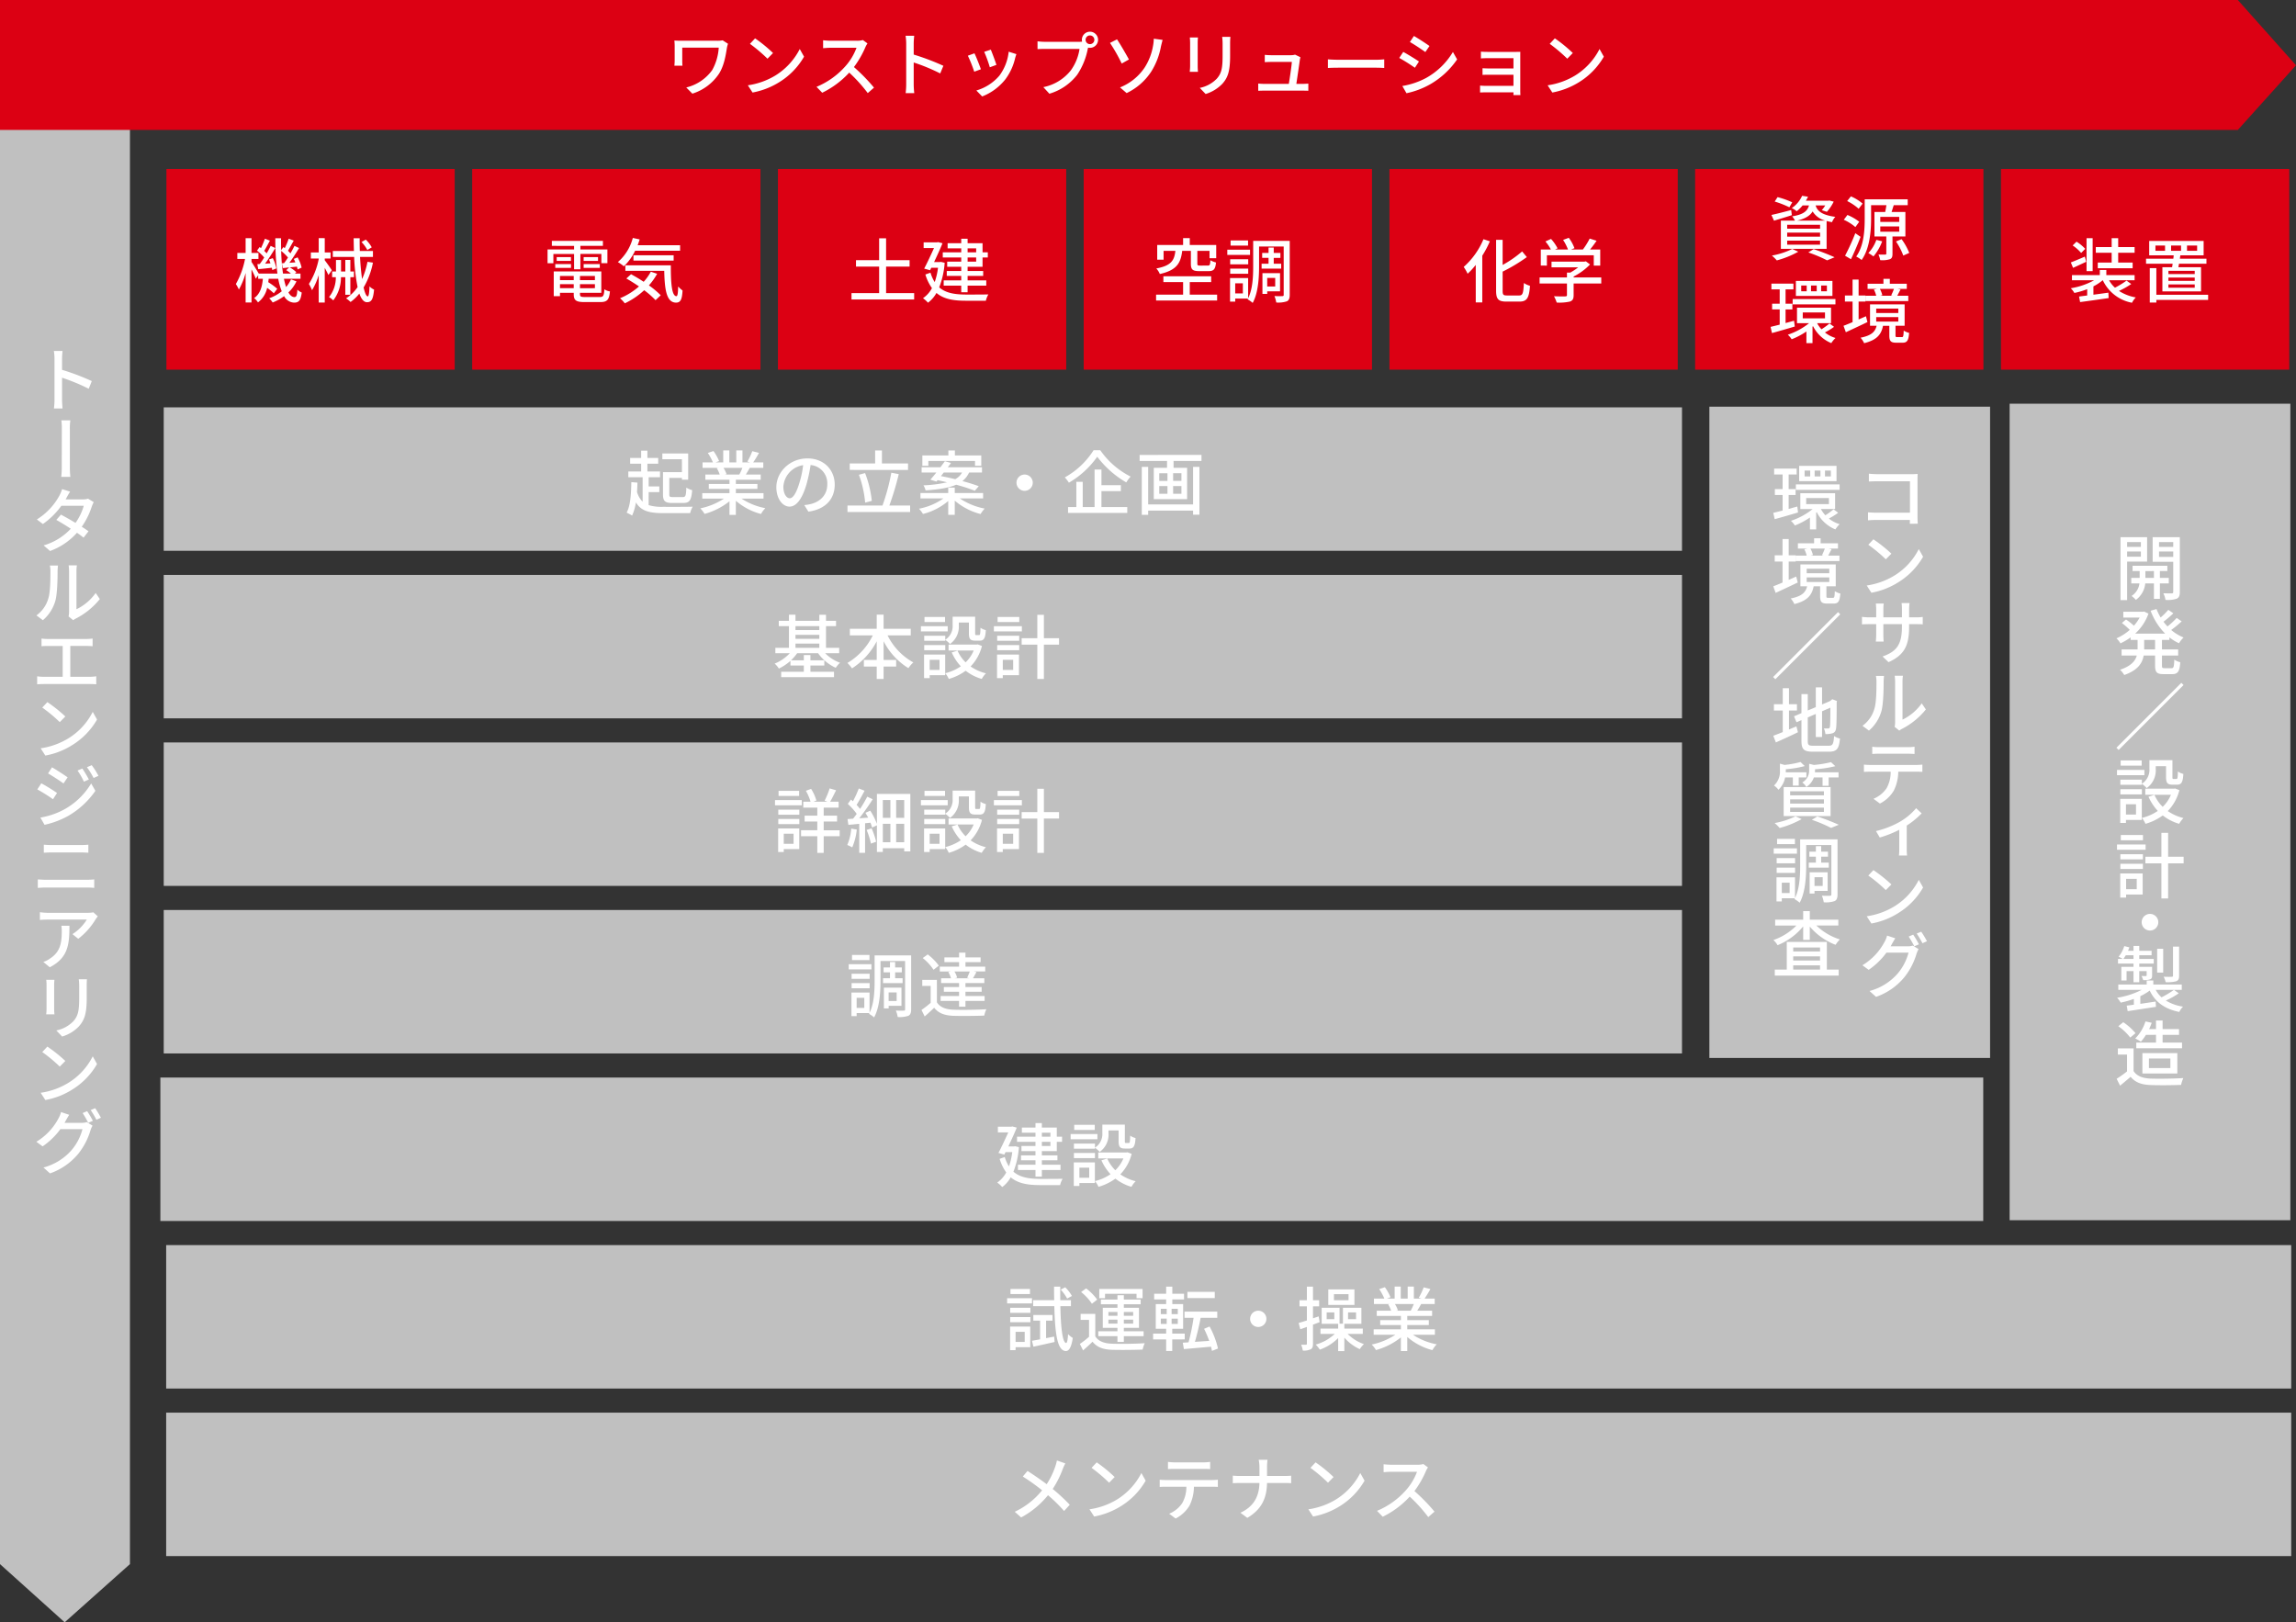
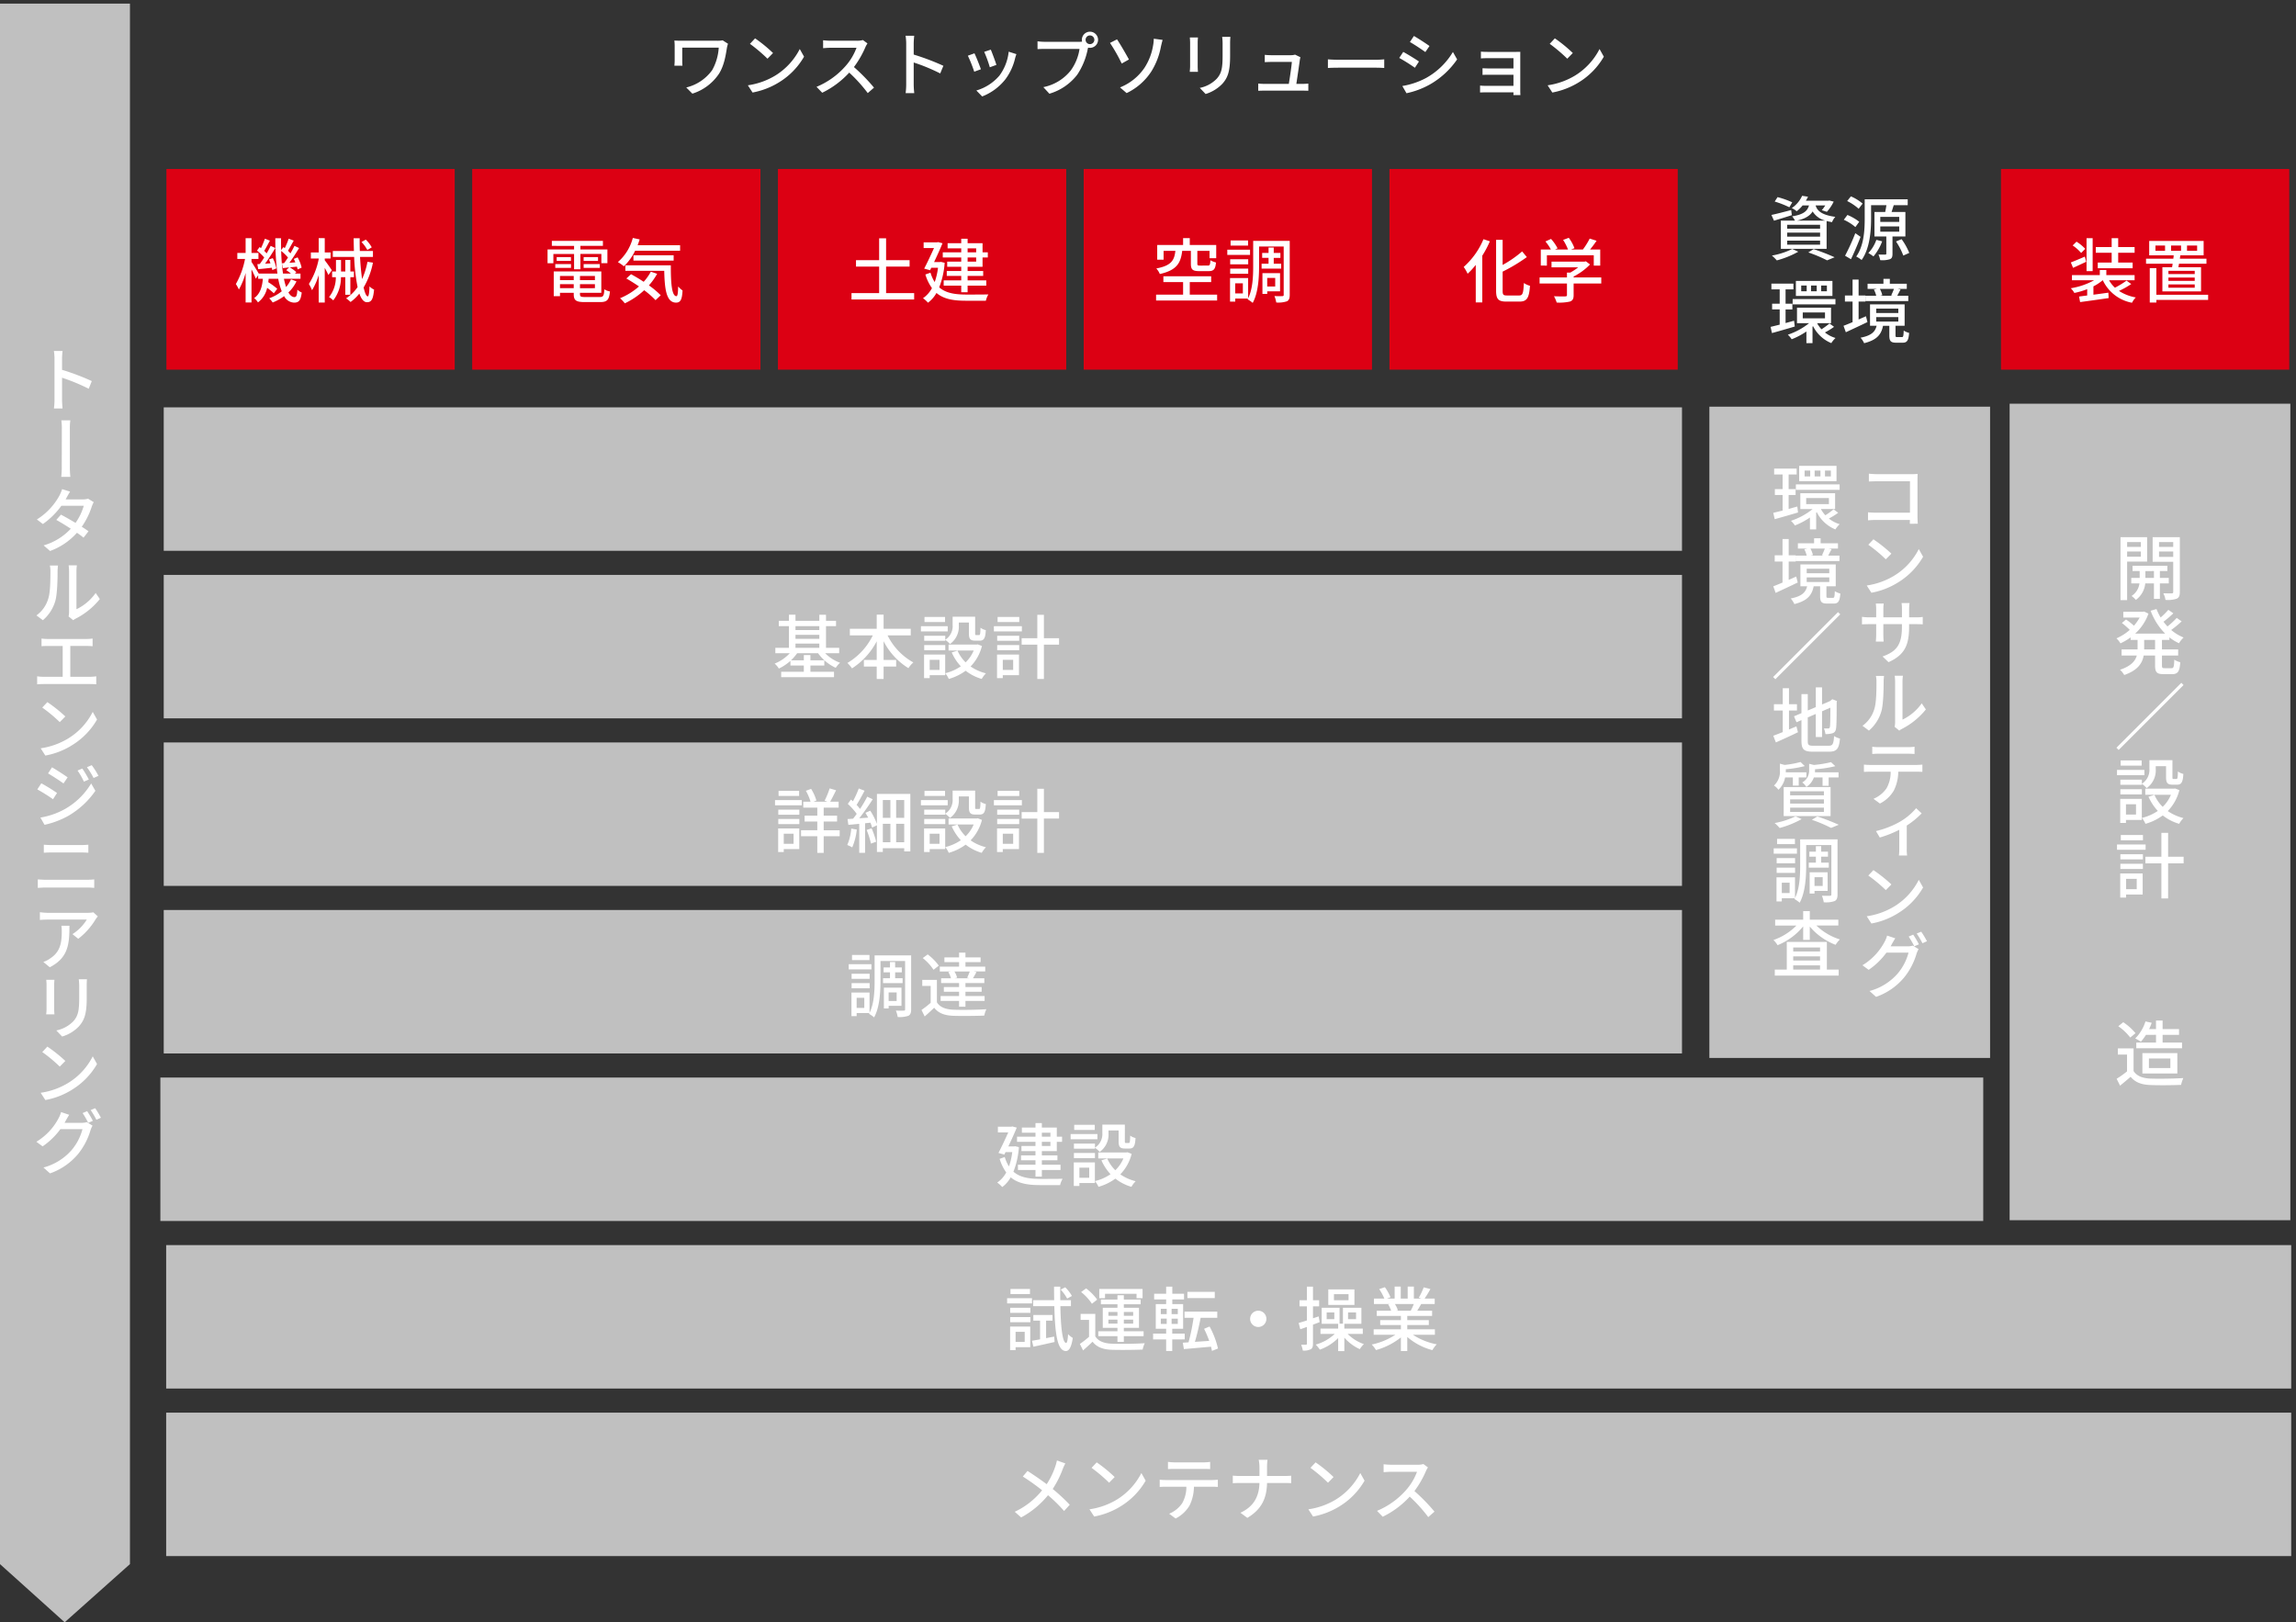
<svg xmlns="http://www.w3.org/2000/svg" width="720" height="508.701" viewBox="0 0 720 508.701">
  <rect x="0" y="0" width="720" height="508.701" fill="#333333" stroke="none" />
  <g id="ワンストップソリューション" transform="translate(360 254.351)">
    <g id="グループ_4500" data-name="グループ 4500" transform="translate(-360 -254.351)">
      <path id="パス_8544" data-name="パス 8544" d="M40.75,490.831,20.279,509.078,0,490.831V1.5H40.75Z" transform="translate(0 -0.376)" fill="silver" />
      <g id="グループ_4495" data-name="グループ 4495" transform="translate(11.405 110.051)">
        <g id="グループ_4494" data-name="グループ 4494">
          <path id="パス_8545" data-name="パス 8545" d="M33.463,158.653a60.676,60.676,0,0,0-8.366-3.463v6.836c0,.675.091,2.024.157,2.811h-2.7a22.434,22.434,0,0,0,.18-2.811V149.253a15.229,15.229,0,0,0-.2-2.451h2.72c-.067.72-.157,1.687-.157,2.451v3.463a73.325,73.325,0,0,1,9.333,3.531Z" transform="translate(-17.047 -146.802)" fill="#fff" />
          <path id="パス_8546" data-name="パス 8546" d="M25.623,193.534a27.622,27.622,0,0,0,.158-3.441c0-1.237.022-9.9.022-11.536a16.845,16.845,0,0,0-.157-2.744h2.833a16.71,16.71,0,0,0-.157,2.72v11.56a29.047,29.047,0,0,0,.157,3.441Z" transform="translate(-17.82 -154.065)" fill="#fff" />
          <path id="パス_8547" data-name="パス 8547" d="M33.258,208.675a10.63,10.63,0,0,0-.607,1.349,23.775,23.775,0,0,1-3.149,6.365c.832.517,1.552,1.012,2.114,1.417l-1.552,2c-.517-.427-1.237-.967-2.069-1.529a20.793,20.793,0,0,1-8.433,5.712l-2.024-1.754A18.7,18.7,0,0,0,26.062,217c-1.62-1.057-3.351-2.092-4.543-2.766l1.462-1.642c1.237.652,2.945,1.619,4.565,2.586a17.44,17.44,0,0,0,2.586-5.375H23.115a24.656,24.656,0,0,1-5.8,5.735L15.424,214.1a20.118,20.118,0,0,0,7.084-7.512,12.019,12.019,0,0,0,.832-2l2.5.788a22.54,22.54,0,0,0-1.124,1.957l-.27.472h5.375a4.9,4.9,0,0,0,1.642-.225Z" transform="translate(-15.267 -161.267)" fill="#fff" />
          <path id="パス_8548" data-name="パス 8548" d="M15.244,252.17a9.884,9.884,0,0,0,3.711-5.263c.652-1.956.675-6.049.675-8.59a7.721,7.721,0,0,0-.18-1.777H21.99c0,.18-.112.99-.112,1.754,0,2.519-.091,6.994-.675,9.2a12.507,12.507,0,0,1-3.936,6.184Zm10.075.315a6.387,6.387,0,0,0,.157-1.394V238.227a15.835,15.835,0,0,0-.134-1.754h2.586a11.408,11.408,0,0,0-.135,1.754v12.009a15.588,15.588,0,0,0,6.027-5.1l1.3,1.912a23.21,23.21,0,0,1-7.489,6.094,4.672,4.672,0,0,0-.854.54Z" transform="translate(-15.222 -169.251)" fill="#fff" />
          <path id="パス_8549" data-name="パス 8549" d="M32.163,279.089a15.115,15.115,0,0,0,1.912-.157v2.519c-.585-.067-1.439-.09-1.912-.09H17.591c-.652,0-1.349.023-2.047.09v-2.519a12.653,12.653,0,0,0,2.047.157H23.55v-9.67H18.872c-.495,0-1.394.022-1.957.09V267.1a15.074,15.074,0,0,0,1.957.135H30.949a17.857,17.857,0,0,0,1.979-.135v2.406a19.123,19.123,0,0,0-1.979-.09H25.934v9.67Z" transform="translate(-15.297 -176.919)" fill="#fff" />
          <path id="パス_8550" data-name="パス 8550" d="M25.672,305.063a20.666,20.666,0,0,0,7.669-8.321l1.349,2.406a22.662,22.662,0,0,1-7.736,7.983,23.588,23.588,0,0,1-8.478,3.307l-1.462-2.271A22.93,22.93,0,0,0,25.672,305.063Zm-.922-6.882L23,299.958a46.117,46.117,0,0,0-5.487-4.565l1.6-1.709A45.865,45.865,0,0,1,24.75,298.181Z" transform="translate(-15.665 -183.573)" fill="#fff" />
          <path id="パス_8551" data-name="パス 8551" d="M21.789,328.779l-1.259,1.957a52.447,52.447,0,0,0-4.925-3.081l1.259-1.912A55.566,55.566,0,0,1,21.789,328.779Zm2.226,5.173a22.484,22.484,0,0,0,8.478-8.164L33.82,328.1a26.443,26.443,0,0,1-8.614,7.916,27.569,27.569,0,0,1-7.331,2.744l-1.3-2.271A23.6,23.6,0,0,0,24.015,333.952Zm1.1-10.075-1.3,1.912c-1.124-.832-3.486-2.361-4.835-3.149l1.237-1.911C21.586,321.515,24.082,323.134,25.116,323.876Zm6.657.675-1.552.675a21.67,21.67,0,0,0-2-3.485l1.507-.63A35.636,35.636,0,0,1,31.773,324.551Zm3.014-1.147-1.529.675a22.553,22.553,0,0,0-2.092-3.373l1.507-.651A25.78,25.78,0,0,1,34.787,323.4Z" transform="translate(-15.312 -190.175)" fill="#fff" />
          <path id="パス_8552" data-name="パス 8552" d="M15.814,364.208c.81.045,1.664.112,2.519.112H31.309c.7,0,1.507-.045,2.2-.112v2.654c-.72-.068-1.574-.113-2.2-.113H18.333c-.855,0-1.732.068-2.519.113ZM17.7,353.323c.742.067,1.6.112,2.339.112h9.332a22.664,22.664,0,0,0,2.294-.112v2.519c-.63-.045-1.552-.09-2.294-.09h-9.31c-.81,0-1.664.045-2.361.09Z" transform="translate(-15.364 -198.504)" fill="#fff" />
          <path id="パス_8553" data-name="パス 8553" d="M34.855,382.88a7.468,7.468,0,0,0-.72.945,21.829,21.829,0,0,1-5.42,6.072l-1.821-1.462a14.094,14.094,0,0,0,4.5-4.565H19.27c-.855,0-1.642.046-2.586.112v-2.428a19.421,19.421,0,0,0,2.586.2H31.616a11.06,11.06,0,0,0,1.844-.158ZM25.949,385.8c0,5.78-.36,10.03-6.161,13.021l-2.024-1.665a7.535,7.535,0,0,0,2.114-1.079c3.171-2.047,3.666-4.835,3.666-8.5a12.255,12.255,0,0,0-.113-1.777Z" transform="translate(-15.582 -205.571)" fill="#fff" />
          <path id="パス_8554" data-name="パス 8554" d="M21.91,409.783c-.045.45-.09,1.035-.09,1.619v7.422c0,.562.045,1.349.09,1.777H19.324a16.923,16.923,0,0,0,.112-1.8v-7.4c0-.382-.045-1.169-.09-1.619ZM32.1,409.6c-.045.585-.067,1.237-.067,2.047v3.913c0,5.06-.81,6.927-2.428,8.793a11.939,11.939,0,0,1-5.285,3.215L22.5,425.66a10.245,10.245,0,0,0,5.352-2.9c1.529-1.732,1.822-3.463,1.822-7.332V411.65a16.826,16.826,0,0,0-.135-2.047Z" transform="translate(-16.243 -212.593)" fill="#fff" />
          <path id="パス_8555" data-name="パス 8555" d="M25.672,449.154a20.667,20.667,0,0,0,7.669-8.321l1.349,2.406a22.662,22.662,0,0,1-7.736,7.983,23.574,23.574,0,0,1-8.478,3.306l-1.462-2.271A22.931,22.931,0,0,0,25.672,449.154Zm-.922-6.882L23,444.049a46.118,46.118,0,0,0-5.487-4.565l1.6-1.709A45.793,45.793,0,0,1,24.75,442.272Z" transform="translate(-15.665 -219.646)" fill="#fff" />
          <path id="パス_8556" data-name="パス 8556" d="M29.382,468.131a5.083,5.083,0,0,0,1.642-.224l1.8,1.1a9.445,9.445,0,0,0-.607,1.349,21.494,21.494,0,0,1-3.891,7.512,20.05,20.05,0,0,1-8.838,6.116l-2.047-1.844a17.73,17.73,0,0,0,8.86-5.51,16.654,16.654,0,0,0,3.373-6.522H22.747a22.808,22.808,0,0,1-5.577,5.4l-1.957-1.439a18.839,18.839,0,0,0,6.926-7.309,8.578,8.578,0,0,0,.81-2l2.563.855c-.427.652-.9,1.507-1.146,1.956-.09.181-.2.382-.315.562Zm1.754-3.665a31.688,31.688,0,0,1,1.8,3.036l-1.462.629a27.605,27.605,0,0,0-1.754-3.059Zm2.519-.922a28.416,28.416,0,0,1,1.8,2.991l-1.417.629a27.031,27.031,0,0,0-1.8-3.035Z" transform="translate(-15.214 -226.097)" fill="#fff" />
        </g>
      </g>
      <rect id="長方形_3122" data-name="長方形 3122" width="88.031" height="204.216" transform="translate(536.039 127.522)" fill="silver" />
      <g id="グループ_4497" data-name="グループ 4497" transform="translate(556.036 146.081)">
        <g id="グループ_4496" data-name="グループ 4496">
          <path id="パス_8557" data-name="パス 8557" d="M794.523,213.832c0-.293.023-.72.023-1.192h-10.48c-.9,0-2,.067-2.654.112v-2.5c.653.045,1.62.112,2.587.112h10.569v-9.85H784.246c-.855,0-2,.045-2.564.067v-2.451a25.489,25.489,0,0,0,2.564.157H795.22c.608,0,1.35-.045,1.755-.068-.022.518-.045,1.282-.045,1.867v11.424c0,.765.045,1.844.09,2.316Z" transform="translate(-751.659 -195.683)" fill="#fff" />
          <path id="パス_8558" data-name="パス 8558" d="M789.531,236.964a20.666,20.666,0,0,0,7.669-8.321l1.349,2.406a22.661,22.661,0,0,1-7.736,7.984,23.613,23.613,0,0,1-8.478,3.306l-1.463-2.271A22.935,22.935,0,0,0,789.531,236.964Zm-.922-6.882-1.754,1.777a46.048,46.048,0,0,0-5.487-4.565l1.6-1.709A45.8,45.8,0,0,1,788.608,230.082Z" transform="translate(-751.524 -202.555)" fill="#fff" />
          <path id="パス_8559" data-name="パス 8559" d="M795.76,256.73a12.009,12.009,0,0,0,2.181-.135v2.339c-.337-.045-1.147-.067-2.181-.067h-2.092v.742c0,5.712-1.282,8.86-6.455,11.177l-1.867-1.777c4.138-1.507,6.072-3.418,6.072-9.265v-.877h-5.825v3.306c0,.9.067,1.843.09,2.159h-2.451c.022-.316.112-1.238.112-2.159v-3.306h-2.159c-1.034,0-1.956.045-2.293.067v-2.361a17.357,17.357,0,0,0,2.293.157h2.159v-2.564c0-.765-.09-1.462-.112-1.754h2.475a12.56,12.56,0,0,0-.113,1.777v2.541h5.825v-2.564a14.342,14.342,0,0,0-.112-1.912h2.5a13.514,13.514,0,0,0-.135,1.912v2.564Z" transform="translate(-751.028 -209.232)" fill="#fff" />
          <path id="パス_8560" data-name="パス 8560" d="M779.1,298.343a9.886,9.886,0,0,0,3.71-5.263c.652-1.957.675-6.049.675-8.591a7.674,7.674,0,0,0-.18-1.776h2.541c0,.179-.112.99-.112,1.754,0,2.518-.09,6.994-.675,9.2a12.5,12.5,0,0,1-3.936,6.185Zm10.075.315a6.438,6.438,0,0,0,.157-1.394V284.4a15.871,15.871,0,0,0-.134-1.754h2.586a11.433,11.433,0,0,0-.135,1.754v12.009a15.583,15.583,0,0,0,6.026-5.105l1.3,1.912a23.189,23.189,0,0,1-7.488,6.094,4.707,4.707,0,0,0-.855.54Z" transform="translate(-751.081 -216.84)" fill="#fff" />
          <path id="パス_8561" data-name="パス 8561" d="M796.164,318.058c.472,0,1.305-.045,1.867-.112v2.271c-.518-.022-1.282-.045-1.867-.045h-5.689a13.69,13.69,0,0,1-1.372,5.87,10.553,10.553,0,0,1-4.385,4.116l-2.023-1.484a9.322,9.322,0,0,0,4.093-3.284,10.329,10.329,0,0,0,1.3-5.218H781.7c-.652,0-1.372.023-2,.067v-2.294a19.2,19.2,0,0,0,2,.112Zm-11.671-3.531c-.764,0-1.574.045-2.181.09v-2.271a16.6,16.6,0,0,0,2.159.135h8.905a18.136,18.136,0,0,0,2.2-.135v2.271c-.7-.045-1.508-.09-2.2-.09Z" transform="translate(-751.231 -224.275)" fill="#fff" />
          <path id="パス_8562" data-name="パス 8562" d="M799.068,339.675a25.887,25.887,0,0,1-4.678,3.823v7.287a13.515,13.515,0,0,0,.113,2.114h-2.564a17.035,17.035,0,0,0,.112-2.114v-5.96a34.627,34.627,0,0,1-6.117,2.429l-1.192-2.024a28.869,28.869,0,0,0,7.264-2.788,19.362,19.362,0,0,0,5.329-4.385Z" transform="translate(-752.493 -230.712)" fill="#fff" />
          <path id="パス_8563" data-name="パス 8563" d="M789.531,375.325A20.66,20.66,0,0,0,797.2,367l1.349,2.406a22.659,22.659,0,0,1-7.736,7.983,23.6,23.6,0,0,1-8.478,3.306l-1.463-2.271A22.922,22.922,0,0,0,789.531,375.325Zm-.922-6.881-1.754,1.777a46.127,46.127,0,0,0-5.487-4.565l1.6-1.709A45.8,45.8,0,0,1,788.608,368.444Z" transform="translate(-751.524 -237.193)" fill="#fff" />
          <path id="パス_8564" data-name="パス 8564" d="M793.241,394.3a5.075,5.075,0,0,0,1.641-.225l1.8,1.1a9.252,9.252,0,0,0-.608,1.349,21.478,21.478,0,0,1-3.89,7.511,20.045,20.045,0,0,1-8.838,6.117l-2.047-1.844a17.741,17.741,0,0,0,8.861-5.51,16.648,16.648,0,0,0,3.373-6.522h-6.927a22.834,22.834,0,0,1-5.577,5.4l-1.957-1.439A18.854,18.854,0,0,0,786,392.932a8.642,8.642,0,0,0,.81-2l2.564.855c-.427.652-.9,1.507-1.146,1.957-.091.18-.2.382-.315.562Zm1.754-3.666a31.53,31.53,0,0,1,1.8,3.036l-1.461.63a27.783,27.783,0,0,0-1.754-3.059Zm2.518-.922a28.5,28.5,0,0,1,1.8,2.991l-1.417.63a26.977,26.977,0,0,0-1.8-3.036Z" transform="translate(-751.073 -243.644)" fill="#fff" />
          <path id="パス_8565" data-name="パス 8565" d="M749.541,209.482c-2.518.742-5.218,1.529-7.308,2.092l-.45-1.979c.832-.2,1.843-.45,2.924-.72v-4.879h-2.429v-1.844h2.429v-4.588h-2.654v-1.844h7.061v1.844H746.6v4.588h2.182v1.844H746.6v4.362c.9-.247,1.822-.494,2.721-.742Zm12.594.09a20.531,20.531,0,0,1-2.924,1.8,9.807,9.807,0,0,0,3.4,1.777,7.833,7.833,0,0,0-1.349,1.642,11.347,11.347,0,0,1-5.847-5.42l-.18.157v5.263h-1.957v-3.733a23.38,23.38,0,0,1-4.722,2.5,7.644,7.644,0,0,0-1.238-1.462,21.737,21.737,0,0,0,6.814-3.688h-3.868v-4.969h10.908V208.4h-4.454a8.916,8.916,0,0,0,1.4,1.957,22.231,22.231,0,0,0,2.564-1.867Zm-13.268-8.905h13.718v1.709H748.867Zm12.751-1.012H749.9v-4.79h11.716Zm-8.254-3.328H751.61v1.844h1.754ZM752.1,206.85h7.129v-1.889H752.1Zm4.475-10.524h-1.822v1.844h1.822Zm3.26,0H758v1.844h1.844Z" transform="translate(-741.738 -194.864)" fill="#fff" />
          <path id="パス_8566" data-name="パス 8566" d="M749.451,239.017c-2.361,1.148-4.948,2.34-6.926,3.262l-.742-2.069c.81-.292,1.821-.72,2.9-1.169v-6.589h-2.451v-1.957h2.451v-5.105h1.934v5.105h2.2v1.957h-2.2v5.735l2.361-1.035Zm11.042,4.813c.427,0,.517-.247.585-2.092a5.476,5.476,0,0,0,1.731.743c-.18,2.518-.7,3.148-2.113,3.148h-2c-1.822,0-2.226-.562-2.226-2.361V240.21h-2.024c-.54,2.743-1.912,4.542-6.05,5.577a6.963,6.963,0,0,0-1.146-1.754c3.553-.7,4.677-1.934,5.149-3.822h-2.114V233.35H761.37v6.859h-2.923v3.036c0,.517.067.584.562.584Zm2.047-11.536h-13.7v-1.709h3.418a8.478,8.478,0,0,0-.742-1.979l.99-.225H749.5v-1.642h5.082v-1.574h2.047v1.574h5.442v1.642H759.1l.967.2c-.4.72-.742,1.439-1.057,2h3.531Zm-10.278,3.823h7.084V234.7h-7.084Zm0,2.743h7.084v-1.439h-7.084Zm1.169-10.479a7.951,7.951,0,0,1,.787,2.024l-.7.18h4.026l-.495-.112a19.489,19.489,0,0,0,.9-2.092Z" transform="translate(-741.738 -202.449)" fill="#fff" />
          <path id="パス_8567" data-name="パス 8567" d="M762.075,256.034l.7.7L742.42,277.084l-.7-.7Z" transform="translate(-741.723 -210.178)" fill="#fff" />
          <path id="パス_8568" data-name="パス 8568" d="M746.708,300.735c.764-.337,1.574-.674,2.338-.989l.472,1.844c-2.361,1.146-4.924,2.316-6.926,3.193l-.81-2.092c.81-.292,1.843-.7,2.968-1.146v-6.769h-2.766V292.8h2.766V287.8h1.957V292.8h2.5v1.979h-2.5Zm12.5,5.083c1.237,0,1.462-.585,1.642-3.036a5.564,5.564,0,0,0,1.844.787c-.293,3.1-.923,4.116-3.373,4.116h-5.15c-2.766,0-3.553-.7-3.553-3.4v-6.5l-1.553.675-.787-1.867,2.34-.99v-5.96H752.6v5.128l2.519-1.057v-6.185h1.957v5.353l2.451-1.035.406-.315.36-.292,1.461.562-.089.36c0,4.206-.045,7.264-.18,8.141-.113.944-.495,1.439-1.192,1.618a6.91,6.91,0,0,1-2.159.247,6.452,6.452,0,0,0-.472-1.776c.472.022,1.08.022,1.3.022.293,0,.5-.091.586-.562.09-.427.134-2.519.134-5.96l-2.608,1.124V303.1h-1.957v-7.241l-2.519,1.079v7.376c0,1.259.247,1.507,1.687,1.507Z" transform="translate(-741.738 -218.064)" fill="#fff" />
          <path id="パス_8569" data-name="パス 8569" d="M745.569,323.569a7.116,7.116,0,0,1-2.091,3.869,5.556,5.556,0,0,0-1.4-1.327,5.936,5.936,0,0,0,1.867-4.7v-2.159l1.462.4a30.75,30.75,0,0,0,4.992-.922l1.327,1.282a34.03,34.03,0,0,1-5.937.99v.472a3.687,3.687,0,0,1-.023.495h6.477v1.6h-2.406v2.564H748v-2.564Zm5.172,13.066a29.791,29.791,0,0,1-6.882,2.789,14.628,14.628,0,0,0-1.574-1.552,24.583,24.583,0,0,0,6.544-2.114Zm-5.622-10.052h14.707v9.108H745.118Zm2.024,2.608h10.593V327.91H747.142Zm0,2.586h10.593V330.45H747.142Zm0,2.609h10.593v-1.349H747.142Zm7.444-10.818a5.826,5.826,0,0,1-2.361,2.992,4.826,4.826,0,0,0-1.282-1.417,4.16,4.16,0,0,0,2.159-3.823V319.3l1.506.36a36.325,36.325,0,0,0,5.353-.877l1.349,1.259a36.793,36.793,0,0,1-6.365.967v.4a4.884,4.884,0,0,1-.023.562h7.4v1.6h-3.1v2.609h-1.912v-2.609Zm1.079,12.234a70.969,70.969,0,0,1,6.724,2.609l-2.406.99a45.4,45.4,0,0,0-6.026-2.541Z" transform="translate(-741.813 -225.874)" fill="#fff" />
          <path id="パス_8570" data-name="パス 8570" d="M749.249,355.527h-7.287v-1.664h7.287ZM761.977,368.3c0,1.1-.224,1.754-.9,2.092a8.566,8.566,0,0,1-3.418.382,9.254,9.254,0,0,0-.585-2.069,24.13,24.13,0,0,0,2.52.022c.337,0,.449-.09.449-.427V352.828H752.15v6.341c0,3.486-.247,8.5-2.046,11.74a8.574,8.574,0,0,0-1.643-1.147l.136-.247H744.5v.99H742.84v-7.556h5.8v6.476c1.484-2.991,1.62-7.106,1.62-10.255v-8.141h11.716Zm-13.312-9.76h-5.78v-1.619h5.78Zm-5.78,1.372h5.78v1.642h-5.78Zm5.734-7.377h-5.6v-1.642h5.6Zm-1.664,12.1H744.5v3.238h2.451Zm8.231-6.3v-1.867h-2.047V354.9h2.047v-1.732h1.664V354.9h2.136v1.574H756.85v1.867h2.383v1.574h-6.274v-1.574Zm-.427,8.86v.832h-1.529v-6.657h5.645V367.2Zm0-4.3v2.744h2.563V362.9Z" transform="translate(-741.783 -233.925)" fill="#fff" />
          <path id="パス_8571" data-name="パス 8571" d="M755.314,385.624a18.607,18.607,0,0,0,7.377,4.363,8.068,8.068,0,0,0-1.349,1.687,19.725,19.725,0,0,1-8.1-5.735v4.182h-2.069v-4.227a20.012,20.012,0,0,1-8.029,5.892,7.375,7.375,0,0,0-1.3-1.619,18.707,18.707,0,0,0,7.218-4.542h-6.679V383.8h8.793v-2.7h2.069v2.7H762.2v1.822Zm3.284,13.808h3.711v1.889H742.27v-1.889h3.756v-8.68H758.6Zm-10.548-6.927v1.259h8.411v-1.259Zm8.411,2.789h-8.411v1.3h8.411Zm-8.411,4.138h8.411v-1.327h-8.411Z" transform="translate(-741.753 -241.488)" fill="#fff" />
        </g>
      </g>
      <rect id="長方形_3123" data-name="長方形 3123" width="88.031" height="256.03" transform="translate(630.198 126.589)" fill="silver" />
      <g id="グループ_4499" data-name="グループ 4499" transform="translate(663.688 168.434)">
        <g id="グループ_4498" data-name="グループ 4498">
          <path id="パス_8572" data-name="パス 8572" d="M889.105,232.351v12.076h-2.069V224.682h8.343v7.669Zm0-6.117v1.507h4.318v-1.507Zm4.318,4.587V229.18h-4.318v1.641Zm5.959,8.366v4.835h-1.866v-4.835h-2.721a7.245,7.245,0,0,1-2.946,5.173,7.12,7.12,0,0,0-1.349-1.237,5.444,5.444,0,0,0,2.473-3.936h-2.563v-1.732h2.631v-2.137h-2.227v-1.664h10.907v1.664h-2.339v2.137h2.789v1.732Zm-1.866-1.732v-2.137H894.84v2.137Zm8.118,4.408c0,1.147-.225,1.754-.967,2.114a8.852,8.852,0,0,1-3.531.382,6.748,6.748,0,0,0-.674-2.069c1.146.022,2.293.022,2.654.022.337-.022.449-.135.449-.472V232.4h-6.454v-7.714h8.523Zm-6.521-15.63v1.507h4.452v-1.507Zm4.452,4.633V229.18h-4.452v1.687Z" transform="translate(-885.754 -224.682)" fill="#fff" />
          <path id="パス_8573" data-name="パス 8573" d="M899.606,264.434V267.4h5.083v1.934h-5.083v3.081c0,.765.113.877.833.877h2.181c.652,0,.765-.45.855-2.676a5.745,5.745,0,0,0,1.867.81c-.18,2.9-.765,3.733-2.519,3.733h-2.744c-2.113,0-2.631-.607-2.631-2.744v-3.081h-3.575c-.427,2.384-1.844,4.633-6.095,6.095a7.088,7.088,0,0,0-1.327-1.642c3.463-1.147,4.79-2.766,5.263-4.453h-4.768V267.4h5.015v-2.969h-2.182v-.809a17.778,17.778,0,0,1-3.193,1.888,7.028,7.028,0,0,0-1.259-1.574,15.436,15.436,0,0,0,4.183-2.654,23.628,23.628,0,0,0-2.474-2.159l1.3-1.1a19.739,19.739,0,0,1,2.474,1.957,14.282,14.282,0,0,0,1.8-2.564h-5.128V255.6h6.14l.382-.067,1.372.652a15.5,15.5,0,0,1-4.183,6.275h9.422a20.21,20.21,0,0,1-4.565-7.174l1.844-.54a17.066,17.066,0,0,0,1.3,2.654,22.039,22.039,0,0,0,2.406-2.406l1.574,1.1a35.449,35.449,0,0,1-3.081,2.631c.382.517.81,1.012,1.237,1.484a24.269,24.269,0,0,0,2.9-2.676l1.552,1.079a33.063,33.063,0,0,1-3.283,2.7,14.059,14.059,0,0,0,3.891,2.361,8.041,8.041,0,0,0-1.439,1.8,14.276,14.276,0,0,1-3.014-1.844v.809Zm-2.159,0h-3.418V267.4h3.418Z" transform="translate(-885.326 -232.207)" fill="#fff" />
          <path id="パス_8574" data-name="パス 8574" d="M905.678,285.612l.7.7-20.352,20.352-.7-.7Z" transform="translate(-885.326 -239.936)" fill="#fff" />
          <path id="パス_8575" data-name="パス 8575" d="M894.157,322.682h-8.591v-1.664h8.591Zm-.81,14.033h-4.97v.945h-1.8V330.1h6.769Zm.023-11.357a5.141,5.141,0,0,0,2.361-4.7v-2.676h7.219v5.285c0,.517.046.607.361.607h.877c.337,0,.427-.292.471-2.361a4.713,4.713,0,0,0,1.709.765c-.135,2.676-.652,3.373-1.957,3.373h-1.439c-1.552,0-2.024-.517-2.024-2.361v-3.44H897.71v.832a6.8,6.8,0,0,1-2.834,6.049,7.908,7.908,0,0,0-1.507-1.327v.292h-6.747v-1.618h6.747Zm-6.747,1.708h6.747v1.642h-6.747Zm6.679-7.376h-6.589v-1.642H893.3Zm-4.925,12.1v3.238h3.149V331.79Zm16.754-4.43a14.558,14.558,0,0,1-3.643,6.567,14.916,14.916,0,0,0,4.925,2.2,8.187,8.187,0,0,0-1.349,1.8,15.089,15.089,0,0,1-5.15-2.631,16.865,16.865,0,0,1-5.419,2.631,7.538,7.538,0,0,0-1.124-1.844,15.37,15.37,0,0,0,4.992-2.2,15.921,15.921,0,0,1-2.923-4.453l1.867-.585a11.923,11.923,0,0,0,2.586,3.756,11.068,11.068,0,0,0,2.586-3.778h-8.051V326.91H903.4l.383-.068Z" transform="translate(-885.386 -248.039)" fill="#fff" />
          <path id="パス_8576" data-name="パス 8576" d="M894.539,353.679h-8.973v-1.664h8.973Zm-.921,14.034h-5.2v.945h-1.844V361.1h7.039Zm-6.994-12.639h7.062v1.619h-7.062Zm0,2.991h7.062v1.642h-7.062Zm7.084-7.377h-6.949v-1.642h6.949Zm-5.285,12.1v3.238h3.328v-3.238Zm18.036-4.858H901.6v11h-2.114v-11h-5.014V355.86h5.014v-7.489H901.6v7.489h4.858Z" transform="translate(-885.386 -255.647)" fill="#fff" />
-           <path id="パス_8577" data-name="パス 8577" d="M898.495,382.271a2.608,2.608,0,1,1-2.609,2.609A2.611,2.611,0,0,1,898.495,382.271Z" transform="translate(-887.97 -264.134)" fill="#fff" />
-           <path id="パス_8578" data-name="パス 8578" d="M904.936,410.524a24.067,24.067,0,0,1-4.048,2.271,14.18,14.18,0,0,0,5.4,1.911,5.432,5.432,0,0,0-1.169,1.664c-4.588-.9-7.578-3.125-9.288-6.7a16.709,16.709,0,0,1-2.945,1.754v2.406c1.529-.225,3.193-.472,4.813-.72l.09,1.663c-3.149.473-6.477.99-8.861,1.35l-.314-1.732c.651-.067,1.416-.181,2.248-.293v-1.821a27.917,27.917,0,0,1-4.138,1.169,7.212,7.212,0,0,0-1.125-1.529,25.278,25.278,0,0,0,7.714-2.474h-7.332v-1.664h8.906V406.5h2.068v1.282h8.929v1.664H897.7a8.818,8.818,0,0,0,1.844,2.339,29.637,29.637,0,0,0,3.89-2.339Zm-14.19-9.311h-4.857v-1.462h1.484a9.194,9.194,0,0,0-1.3-.7,9.66,9.66,0,0,0,1.777-3.328l1.6.4c-.135.36-.27.72-.427,1.079h1.732v-1.529h1.8v1.529h3.868V398.6h-3.868v1.147h4.542v1.462h-4.542v1.012h4.026v2.654c0,.72-.113,1.057-.63,1.282a5.678,5.678,0,0,1-2.159.225,6.491,6.491,0,0,0-.54-1.282c.651.022,1.169.022,1.371.022.2-.022.247-.067.247-.225v-1.327h-2.316v3.486h-1.8v-3.486h-2.182V406.5h-1.641v-4.273h3.823Zm0-1.462V398.6h-2.429a12.622,12.622,0,0,1-.742,1.147Zm9.31,4.273h-1.888v-7.467h1.888Zm4.993.99c0,.99-.2,1.439-.9,1.732a10.522,10.522,0,0,1-3.305.292,7.284,7.284,0,0,0-.652-1.709c1.124.045,2.2.045,2.541.022.315-.022.4-.112.4-.36v-9.108h1.912Z" transform="translate(-885.394 -267.491)" fill="#fff" />
          <path id="パス_8579" data-name="パス 8579" d="M890.724,442.713c.99,1.552,2.834,2.271,5.307,2.361,2.5.09,7.489.022,10.3-.157a9.529,9.529,0,0,0-.7,2.136c-2.541.113-7.062.157-9.626.046-2.855-.112-4.79-.855-6.206-2.586-1.057.922-2.137,1.821-3.306,2.789l-1.08-2.159a33.9,33.9,0,0,0,3.261-2.316V437.54H885.8v-1.933h4.925Zm-1.034-10.5a16.9,16.9,0,0,0-3.756-3.553l1.552-1.259a17.679,17.679,0,0,1,3.846,3.441Zm4.925-.855a15.363,15.363,0,0,1-1.6,2.159,11.382,11.382,0,0,0-1.777-1.012,13.088,13.088,0,0,0,3.216-5.353l1.956.427a19.037,19.037,0,0,1-.81,1.979h2.159v-2.676h2.07v2.676h5.149v1.8h-5.149v2.429h6.094v1.777H891.578v-1.777h6.184v-2.429Zm-1.124,12.121v-6.386h10.952v6.386Zm2.046-1.708h6.724v-2.992h-6.724Z" transform="translate(-885.349 -275.302)" fill="#fff" />
        </g>
      </g>
      <rect id="長方形_3124" data-name="長方形 3124" width="476.109" height="44.979" transform="translate(51.344 127.734)" fill="silver" />
-       <path id="パス_8602" data-name="パス 8602" d="M-73.15-11.66h-5.94v6.952c0,2.134.66,2.706,2.86,2.706h3.52c1.958,0,2.53-.858,2.772-4.026a5.9,5.9,0,0,1-1.826-.792c-.088,2.552-.242,2.97-1.122,2.97h-3.1c-.968,0-1.122-.11-1.122-.858V-9.856h3.96v.55h1.958v-8.206h-8.1v1.8h6.138ZM-83.578-5.412h3.344V-7.194h-3.344v-2.882h3.564v-1.8h-3.96v-2.442h3.388v-1.8h-3.388v-2.288h-1.958v2.288h-3.454v1.8h3.454v2.442h-4.026v1.8h4.488V-2.4a7.019,7.019,0,0,1-1.76-3.058c.066-.946.11-1.914.132-2.926l-1.914-.154c-.066,3.828-.286,7.37-1.474,9.57a15.744,15.744,0,0,1,1.716.924,15.592,15.592,0,0,0,1.188-4.136c1.65,2.728,4.246,3.366,8.624,3.366h8.4a6.94,6.94,0,0,1,.792-2.024c-1.606.066-7.876.066-9.218.044a14.507,14.507,0,0,1-4.6-.528ZM-54.186-13a20.527,20.527,0,0,1-.968,2.09H-59.8l.638-.132A9.256,9.256,0,0,0-60.1-13Zm6.622,9.636V-5.082h-8.668V-6.424h6.754v-1.54h-6.754v-1.32h7.788v-1.628h-4.664c.374-.616.814-1.342,1.232-2.09h4.246v-1.716H-50.8a34.421,34.421,0,0,0,1.826-2.992l-2.112-.528a19.175,19.175,0,0,1-1.54,3.256l.836.264h-2.376V-18.48H-56.1v3.762h-2.178V-18.48h-1.914v3.762h-2.42l1.122-.418a15.292,15.292,0,0,0-1.76-3.146l-1.782.594a16.494,16.494,0,0,1,1.606,2.97h-3.256V-13h4.994l-.528.088a10.9,10.9,0,0,1,.924,2H-65.8v1.628h7.568v1.32h-6.49v1.54h6.49v1.342H-66.77v1.716h6.8A21.345,21.345,0,0,1-67.386-.308,9.181,9.181,0,0,1-66.044,1.43a21.852,21.852,0,0,0,7.81-3.96V1.738h2V-2.684a19.625,19.625,0,0,0,7.876,4.136A9.187,9.187,0,0,1-46.992-.374,20.2,20.2,0,0,1-54.45-3.366Zm8.228-.11c-.88,0-2-1.144-2-3.652a7.3,7.3,0,0,1,6.2-6.732,30.185,30.185,0,0,1-1.188,5.61C-37.334-4.884-38.39-3.476-39.336-3.476Zm5.852,4.2c5.324-.748,8.25-3.916,8.25-8.47,0-4.576-3.322-8.228-8.558-8.228-5.456,0-9.746,4.2-9.746,9.042,0,3.63,1.98,6.072,4.136,6.072,2.178,0,3.982-2.486,5.3-6.93A49.862,49.862,0,0,0-32.8-13.9a5.762,5.762,0,0,1,5.236,6.072c0,3.52-2.486,5.544-5.28,6.182a12.337,12.337,0,0,1-1.936.308Zm31.24-15.114h-8.184v-4.07h-2.134v4.07h-7.964v2.024H-2.244ZM-13.6-2.662a33.987,33.987,0,0,0-2.112-8.712l-1.936.528a33.723,33.723,0,0,1,1.958,8.734ZM-8.1-1.21a89.115,89.115,0,0,0,2.948-9.834l-2.332-.44A64.312,64.312,0,0,1-10.252-1.21H-21.23V.836H-1.584V-1.21ZM4.136-15.18h14.63v1.518h1.958V-16.9H12.452v-1.562H10.406V-16.9H2.244v3.234H4.136ZM14.7-11.55a5.281,5.281,0,0,1-2.134,2.09c-1.54-.374-3.08-.7-4.488-.968.286-.374.594-.748.88-1.122ZM6.666-8.712l.374-.44c.946.2,1.936.418,2.948.682A42.829,42.829,0,0,1,2.6-7.524a5.5,5.5,0,0,1,.66,1.584c4.422-.308,7.458-.858,9.592-1.782A52.953,52.953,0,0,1,18.7-5.83l1.232-1.43c-1.342-.506-3.146-1.078-5.126-1.606A7.069,7.069,0,0,0,16.9-11.55h4.048V-13.2H10.23c.352-.462.682-.9.99-1.342l-1.914-.55C8.888-14.5,8.4-13.86,7.92-13.2h-5.9v1.65h4.62c-.682.836-1.32,1.628-1.892,2.244ZM21.3-3.432V-5.126H12.408V-6.82H10.362v1.694H1.65v1.694H8.866A19.725,19.725,0,0,1,1.188-.2a8.836,8.836,0,0,1,1.254,1.65,19.543,19.543,0,0,0,7.92-4.07V1.716h2.046V-2.728a20.072,20.072,0,0,0,8.1,4.2A9.023,9.023,0,0,1,21.8-.242a20.8,20.8,0,0,1-7.81-3.19ZM31.768-8.36A2.554,2.554,0,0,0,34.32-5.808,2.554,2.554,0,0,0,36.872-8.36a2.554,2.554,0,0,0-2.552-2.552A2.554,2.554,0,0,0,31.768-8.36ZM55.946-18.546A24.985,24.985,0,0,1,46.9-10.01a8.9,8.9,0,0,1,1.3,1.65A28.192,28.192,0,0,0,57.09-16.5,30.4,30.4,0,0,0,66.2-8.448a9.869,9.869,0,0,1,1.364-1.826,25.507,25.507,0,0,1-9.526-8.272ZM58.41-5.72H64.5V-7.568H58.41V-12.5H56.254V-.726H52.536v-7.9h-2v7.9h-2.6V1.122H66.506V-.726h-8.1ZM87.142-1.54H73.062V-13.31h-2V1.716h2V.4h14.08V1.672h2V-13.31h-2ZM83.49-8.932h-2.6v-2.4h2.6Zm0,4.048h-2.6V-7.3h2.6ZM76.538-7.3h2.574v2.42H76.538Zm0-4.026h2.574v2.4H76.538Zm-6.16-5.742v1.892h8.6v2.156H74.822V-3.19h10.45v-9.834H81.026V-15.18h8.756v-1.892Z" transform="translate(286.992 159.716)" fill="#fff" />
      <rect id="長方形_3125" data-name="長方形 3125" width="90.4" height="62.929" transform="translate(52.189 52.984)" fill="#dc0013" />
      <path id="パス_8609" data-name="パス 8609" d="M-15-10.3l.286,1.562c1.3-.11,2.728-.264,4.246-.44a5.405,5.405,0,0,1,.154.726l1.276-.528a11.477,11.477,0,0,0-1.122-3.212l-1.188.418c.154.374.33.792.462,1.21l-1.694.11c1.078-1.452,2.266-3.322,3.212-4.906l-1.452-.682c-.33.7-.77,1.518-1.254,2.354-.22-.242-.484-.528-.77-.792.55-.88,1.188-2.112,1.782-3.19l-1.562-.616a31.741,31.741,0,0,1-1.232,2.97c-.154-.132-.286-.242-.44-.352l-.814,1.122a15.22,15.22,0,0,1,2.266,2.156c-.484.748-.946,1.452-1.408,2.046Zm7.7-.286L-7-9.064l1.98-.22-.924.858A11.476,11.476,0,0,1-4.466-7.348H-6.952a58.86,58.86,0,0,1-.572-7.106A15.988,15.988,0,0,1-5.39-12.386c-.418.638-.836,1.254-1.232,1.76Zm2.86,5.038a10.468,10.468,0,0,1-1.54,2.42,20.019,20.019,0,0,1-.682-2.6h5.192V-7.348h-1.76l.462-.44a10.48,10.48,0,0,0-2.046-1.5c.7-.088,1.452-.154,2.222-.242a8.556,8.556,0,0,1,.22.88l1.254-.572A11.467,11.467,0,0,0-2.376-12.43l-1.188.484c.176.33.33.7.484,1.078l-1.87.132c1.012-1.364,2.134-3.124,3.036-4.62l-1.452-.682c-.33.7-.77,1.518-1.254,2.354a8.56,8.56,0,0,0-.77-.814c.528-.88,1.188-2.112,1.8-3.19l-1.584-.594A23.412,23.412,0,0,1-6.4-15.334c-.154-.11-.286-.22-.44-.33l-.7.968c-.022-1.21-.044-2.464-.022-3.74h-1.8a83.725,83.725,0,0,0,.66,11.088h-5.852C-15-8.118-16.28-10.208-16.83-11v-.946h2.178v-1.87H-16.83v-4.642h-1.848v4.642h-2.6v1.87h2.42A25.8,25.8,0,0,1-21.736-4.07a11.554,11.554,0,0,1,.946,1.716,22.044,22.044,0,0,0,2.112-5.192V1.716h1.848V-8.668c.528,1.034,1.078,2.222,1.342,2.9l.748-1.056v1.1h1.474c-.22,2.42-.792,4.708-2.75,6.072a4.7,4.7,0,0,1,1.21,1.342,7.71,7.71,0,0,0,2.882-4.576,19.915,19.915,0,0,1,2.09,1.716l1.078-1.408a20.85,20.85,0,0,0-2.816-2.068c.044-.352.088-.7.132-1.078h2.992A19.92,19.92,0,0,0-7.348-1.8,13.416,13.416,0,0,1-11.286.4a8.536,8.536,0,0,1,1.1,1.32,16.2,16.2,0,0,0,3.586-2A3.678,3.678,0,0,0-3.5,1.76c1.54,0,2.112-.7,2.42-3.168a4.736,4.736,0,0,1-1.364-.9C-2.552-.462-2.772.022-3.366.022c-.7,0-1.342-.506-1.892-1.452a11.964,11.964,0,0,0,2.53-3.476ZM20.878-15.576A10.266,10.266,0,0,0,19.008-18l-1.342.748a11.4,11.4,0,0,1,1.826,2.508ZM8.36-8.4c-.308-.506-1.716-2.486-2.222-3.124v-.55H7.964V-13.97H6.138v-4.488H4.246v4.488H1.782v1.892H4.246v.176a22.723,22.723,0,0,1-3.08,7.81,12.585,12.585,0,0,1,.99,1.958,21.1,21.1,0,0,0,2.09-4.752V1.738H6.138V-9.152c.44.814.9,1.694,1.144,2.244ZM14.168-.7V-6.226H15.29V-8.008H14.168v-3.63H12.584v3.63H11.242v-3.608H9.658v3.608H8.448v1.782H9.614A9.827,9.827,0,0,1,7.48.022,6.245,6.245,0,0,1,8.8,1.056a11.7,11.7,0,0,0,2.42-7.282h1.364V-.7Zm5.368-10.34a23.655,23.655,0,0,1-1.694,5.412c-.264-1.936-.506-4.334-.638-6.952h4.048v-1.848H17.138c-.044-1.3-.066-2.662-.044-4H15.2c.022,1.342.044,2.684.088,4H8.668v1.848h6.688a59.948,59.948,0,0,0,1.078,9.46A12.573,12.573,0,0,1,12.826.418a9.359,9.359,0,0,1,1.408,1.144,14.2,14.2,0,0,0,2.75-2.64c.616,1.694,1.386,2.706,2.4,2.706,1.408,0,1.936-.924,2.222-3.96a4.481,4.481,0,0,1-1.43-1.012C20.108-1.188,19.91-.2,19.624-.2c-.44,0-.9-1.034-1.3-2.794a24.45,24.45,0,0,0,2.926-7.788Z" transform="translate(95.7 93.136)" fill="#fff" />
      <rect id="長方形_3126" data-name="長方形 3126" width="90.4" height="62.929" transform="translate(148.072 52.984)" fill="#dc0013" />
      <path id="パス_8608" data-name="パス 8608" d="M-12.5-8.69h1.98v-4.818h6.578v2.9h1.892v-4.312h-8.47v-1.122h7.062V-17.6H-19.47v1.562H-12.5v1.122h-8.316V-10.6h1.826v-2.9h6.49ZM-9.5-9.13h5.06v-1.188H-9.5Zm0-3.388v1.188h4.51v-1.188ZM-18.392-9.13h4.928v-1.188h-4.928Zm.44-3.388v1.188h4.466v-1.188Zm1.034,9.746V-4.026h4.312v1.254ZM-12.606-6.6v1.3h-4.312V-6.6Zm6.644,1.3h-4.686V-6.6h4.686Zm-4.686,2.53V-4.026h4.686v1.254ZM-9.02,0c-1.364,0-1.628-.132-1.628-.9V-1.32H-3.96V-8.03H-18.876V-.264h1.958V-1.32h4.312V-.9c0,1.98.748,2.486,3.454,2.486h4.818c2.222,0,2.816-.682,3.08-3.344a4.269,4.269,0,0,1-1.738-.66C-3.124-.374-3.344,0-4.444,0ZM20.746-14.52v-1.716H7.436c.22-.594.44-1.21.638-1.826l-2.156-.462a15.057,15.057,0,0,1-4.686,7.568,15.171,15.171,0,0,1,1.892,1.32,16.7,16.7,0,0,0,3.52-4.884Zm-2.024,3.1V-13.09H6.116v1.672Zm-7.15,3.476A15.9,15.9,0,0,1,9.328-4.774c-1.32-.88-2.706-1.694-3.96-2.376L3.894-5.808c1.276.726,2.64,1.584,3.96,2.486a20.909,20.909,0,0,1-5.94,3.7A11.274,11.274,0,0,1,3.41,1.98,23.854,23.854,0,0,0,9.482-2.134,27.179,27.179,0,0,1,13.046.99L14.674-.55a27.5,27.5,0,0,0-3.7-3.1,20.391,20.391,0,0,0,2.574-3.63Zm-7.986-2v1.738H15.774c.132,5.808.66,9.944,3.718,9.966,1.452-.022,1.87-1.078,2.024-3.806A10.351,10.351,0,0,1,20.13-3.3C20.108-1.5,20-.286,19.6-.264c-1.474,0-1.782-4.2-1.76-9.68Z" transform="translate(192.524 93.136)" fill="#fff" />
      <rect id="長方形_3127" data-name="長方形 3127" width="90.4" height="62.929" transform="translate(243.954 52.984)" fill="#dc0013" />
      <path id="パス_8607" data-name="パス 8607" d="M-10.384-1.232V-9.548h7.37v-2h-7.37v-6.864h-2.178v6.864h-7.26v2h7.26v8.316H-21.23v2H-1.584v-2ZM15.18-15.268h2.684v1.254H15.18Zm2.684,4.18H15.18v-1.32h2.684Zm-4.686,0h-4.4v1.606h4.4v1.32H8.646v1.54h4.532v1.408h-5.5v1.65h5.5V-1.5h2V-3.564h5.852v-1.65H15.18V-6.622h4.884v-1.54H15.18v-1.32h4.686v-2.926h1.65v-1.606h-1.65v-2.86H15.18v-1.408h-2v1.408H8.91v1.606h4.268v1.254H7.392v1.606h5.786Zm-6.4.066-.33.066H4.664c.968-2.046,1.958-4.2,2.64-5.9L5.9-17.226l-.308.088h-4.2v1.782H4.642C3.784-13.442,2.6-10.89,1.562-8.91L3.41-8.4l.374-.77H5.9A21.771,21.771,0,0,1,4.862-4.686a11.441,11.441,0,0,1-1.32-2.948l-1.606.572A14.289,14.289,0,0,0,4-2.794,9,9,0,0,1,1.188.374,8.7,8.7,0,0,1,2.75,1.782,9.59,9.59,0,0,0,5.412-1.276c2.31,1.958,5.39,2.442,9.24,2.442H20.9a7.173,7.173,0,0,1,.792-1.98c-1.32.044-5.918.044-7,.044C11.264-.792,8.382-1.188,6.27-3.036a25.95,25.95,0,0,0,1.716-7.7Z" transform="translate(288.252 93.136)" fill="#fff" />
      <rect id="長方形_3128" data-name="長方形 3128" width="90.4" height="62.929" transform="translate(339.837 52.984)" fill="#dc0013" />
      <path id="パス_8606" data-name="パス 8606" d="M-10.1-14.476v4c0,1.826.484,2.354,2.618,2.354h2.926c1.584,0,2.134-.55,2.332-2.706a7.357,7.357,0,0,1-1.76-.7c-.066,1.43-.2,1.672-.792,1.672H-7.216c-.726,0-.858-.088-.858-.638v-3.982h3.828v2.31h2.09v-4.158H-10.45v-2.134h-2.09v2.134h-8.118v4.62h2v-2.772h3.7c-.33,2.948-1.254,4.642-5.984,5.522a5.808,5.808,0,0,1,1.1,1.738c5.346-1.188,6.578-3.476,7.018-7.26ZM-10.45-.748V-4.686h6.71V-6.512H-18.722v1.826h6.182V-.748h-8.47V1.1H-1.87V-.748ZM7.832-17.732H2.354v1.606H7.832Zm.616,2.9H1.32V-13.2H8.448Zm-.572,2.992H2.222v1.584H7.876ZM2.222-7.3H7.876V-8.91H2.222Zm9.856-3.146v1.54h6.138v-1.54H15.884v-1.826h2.09v-1.54h-2.09V-15.51H14.256v1.694h-2v1.54h2v1.826Zm4.268,4.466V-3.3H13.838V-5.984Zm1.518,4.2v-5.7H12.342V-.968h1.5v-.814ZM6.2-1.122h-2.4V-4.29H6.2ZM20.9-17.6H9.438v7.964C9.438-6.556,9.306-2.53,7.854.4V-5.94H2.178V1.452H3.806V.484h4L7.678.726A8.38,8.38,0,0,1,9.284,1.848c1.76-3.168,2-8.074,2-11.484v-6.2h7.722V-.7c0,.33-.11.418-.44.418A23.593,23.593,0,0,1,16.1-.308a9.05,9.05,0,0,1,.572,2.024,8.385,8.385,0,0,0,3.344-.374c.66-.33.88-.968.88-2.046Z" transform="translate(383.547 93.136)" fill="#fff" />
      <rect id="長方形_3129" data-name="長方形 3129" width="90.4" height="62.929" transform="translate(435.719 52.984)" fill="#dc0013" />
      <path id="パス_8605" data-name="パス 8605" d="M-15.774-18.128a23.9,23.9,0,0,1-6.2,8.69A14.042,14.042,0,0,1-20.746-7.3a24.126,24.126,0,0,0,2.552-2.772V1.694h2.046V-12.958a31.6,31.6,0,0,0,2.376-4.51ZM-8.4-.484c-1.144,0-1.364-.22-1.364-1.474V-7.964a53.291,53.291,0,0,0,7.59-4.554L-3.652-14.3a34.883,34.883,0,0,1-6.116,4.246V-17.93h-2.046V-1.98c0,2.662.726,3.41,3.212,3.41h4.158c2.4,0,2.992-1.3,3.256-4.95A6.023,6.023,0,0,1-3.1-4.4c-.176,3.146-.33,3.916-1.474,3.916ZM4.114-13.09h14.7v3.234h2.024v-5.038h-3.19c.682-.836,1.408-1.8,2.046-2.75l-2.156-.682A23.12,23.12,0,0,1,15.4-14.894H11.682l1.078-.418a13.042,13.042,0,0,0-1.782-3.256l-1.782.66a16.294,16.294,0,0,1,1.54,3.014H6.666l.792-.374a13.5,13.5,0,0,0-2.046-2.948l-1.76.792a13.881,13.881,0,0,1,1.716,2.53H2.2v5.038H4.114Zm17.05,6.952H12.5v-.286a19.745,19.745,0,0,0,5.148-3.784l-1.32-.99-.44.11H5.566v1.782h8.36a17.405,17.405,0,0,1-2.486,1.65H10.406v1.518H1.826v1.892h8.58V-.638c0,.33-.11.418-.55.44s-1.98.022-3.52-.044a11.006,11.006,0,0,1,.858,1.98,15.291,15.291,0,0,0,4.114-.308c.9-.308,1.188-.88,1.188-2V-4.246h8.668Z" transform="translate(480.975 93.136)" fill="#fff" />
-       <rect id="長方形_3130" data-name="長方形 3130" width="90.4" height="62.929" transform="translate(531.578 52.984)" fill="#dc0013" />
      <path id="パス_8604" data-name="パス 8604" d="M-13.4-10.67c2.618-.616,4.07-1.54,4.906-2.882A6.514,6.514,0,0,0-4.466-10.67ZM-6.16-8.14H-16.478V-9.372H-6.16Zm0,2.486H-16.478V-6.908H-6.16Zm0,2.53H-16.478V-4.4H-6.16Zm-3.476-12.32c-.506,1.8-1.76,2.86-5.3,3.432a5.313,5.313,0,0,1,.9,1.342h-4.422v8.844H-4.114V-10.56c.506.132,1.078.264,1.694.374a5.736,5.736,0,0,1,1.034-1.672c-4.466-.594-5.7-2-6.182-3.586h3.036a10.548,10.548,0,0,1-1.1,1.5l1.606.506a13.9,13.9,0,0,0,2.134-3.19l-1.364-.352-.308.066h-7.062a11.722,11.722,0,0,0,.682-1.254l-1.848-.286a9.162,9.162,0,0,1-3.256,3.85,5.946,5.946,0,0,1,1.54.99,10.529,10.529,0,0,0,1.87-1.826Zm-5.258-.968a27.128,27.128,0,0,0-4.6-1.628l-.9,1.386a30.4,30.4,0,0,1,4.6,1.8Zm-.33,2.42c-2.266.594-4.6,1.21-6.2,1.54l.814,1.8c1.628-.506,3.674-1.1,5.588-1.738Zm.352,12.21a24.054,24.054,0,0,1-6.4,2.068A14.374,14.374,0,0,1-19.734,1.8,29.144,29.144,0,0,0-13-.924ZM-9.856-.7a44.466,44.466,0,0,1,5.9,2.486L-1.606.814A69.5,69.5,0,0,0-8.184-1.738ZM7.172-16.016A14.342,14.342,0,0,0,3.5-18.282L2.332-16.808a15.82,15.82,0,0,1,3.608,2.42Zm-1.056,5.7a15.724,15.724,0,0,0-3.7-2.134L1.276-10.934a14.112,14.112,0,0,1,3.63,2.288ZM4.884-6.732A67.254,67.254,0,0,1,1.672.33L3.52,1.43C4.532-.66,5.654-3.278,6.534-5.588Zm6.6,2.09A11.53,11.53,0,0,1,8.976-.506,14.479,14.479,0,0,1,10.582.55,16.179,16.179,0,0,0,13.31-4.18Zm1.232-4.2h5.94v1.65h-5.94Zm0-3.014h5.94v1.584h-5.94ZM20.592-5.7v-7.678H16.258c.22-.66.44-1.408.682-2.134h4.378v-1.848H7.832v5.984c0,3.564-.2,8.514-2.662,11.968A9.283,9.283,0,0,1,6.864,1.672c2.6-3.63,2.97-9.218,2.97-13.046V-15.51h4.8c-.088.66-.242,1.452-.374,2.134H10.89V-5.7h3.718V-.352c0,.242-.088.33-.352.33S13.068,0,12.144-.044a7.735,7.735,0,0,1,.55,1.76A7.93,7.93,0,0,0,15.73,1.43c.66-.286.814-.792.814-1.716V-5.7ZM17.644-4.136A20.272,20.272,0,0,1,19.932.286L21.8-.55a20,20,0,0,0-2.4-4.312ZM-4.026,11.48h-1.8v-1.8h1.8Zm-3.19,0H-9v-1.8h1.782Zm-3.146,0h-1.716v-1.8h1.716Zm8.074-3.234H-13.75v4.686H-2.288Zm-12.474,7.348h13.42V13.922h-13.42Zm.44,5.126c-.88.242-1.782.484-2.662.726V17.178h2.134v-1.8h-2.134V10.886h2.464v-1.8h-6.908v1.8h2.6v4.488h-2.376v1.8h2.376v4.774c-1.056.264-2.046.506-2.86.7l.44,1.936c2.046-.55,4.686-1.32,7.15-2.046Zm2.728-2.6H-4.62v1.848h-6.974Zm8.382,3.454A21.776,21.776,0,0,1-5.72,23.4,8.711,8.711,0,0,1-7.084,21.49h4.356V16.628H-13.4V21.49h3.784A21.271,21.271,0,0,1-16.28,25.1a7.45,7.45,0,0,1,1.21,1.43,22.856,22.856,0,0,0,4.62-2.442v3.652h1.914V22.59l.176-.154a11.1,11.1,0,0,0,5.72,5.3,7.665,7.665,0,0,1,1.32-1.606,9.6,9.6,0,0,1-3.322-1.738,20.085,20.085,0,0,0,2.86-1.76ZM17.006,10.732a19.084,19.084,0,0,1-.88,2.046l.484.11H12.672l.682-.176a7.777,7.777,0,0,0-.77-1.98Zm4.488,2.156H18.04c.308-.55.638-1.254,1.034-1.958l-.946-.2h2.9V9.126H15.708V7.586h-2v1.54H8.734v1.606h2.948l-.968.22a8.291,8.291,0,0,1,.726,1.936H8.1V14.56h13.4ZM8.228,19.312l-2.31,1.012v-5.61H8.074V12.8H5.918V7.806H4.026V12.8h-2.4v1.914h2.4V21.16c-1.056.44-2.046.858-2.838,1.144l.726,2.024c1.936-.9,4.466-2.068,6.776-3.19Zm3.212.264h6.93v1.408H11.44Zm0-2.662h6.93V18.3H11.44Zm6.6,8.932c-.484,0-.55-.066-.55-.572V22.3h2.86v-6.71H9.5V22.3h2.068c-.462,1.848-1.562,3.058-5.038,3.74A6.791,6.791,0,0,1,7.656,27.76c4.048-1.012,5.39-2.772,5.918-5.456h1.98V25.3c0,1.76.4,2.31,2.178,2.31H19.69c1.386,0,1.892-.616,2.068-3.08a5.334,5.334,0,0,1-1.694-.726c-.066,1.8-.154,2.046-.572,2.046Z" transform="translate(576.919 79.853)" fill="#fff" />
      <rect id="長方形_3131" data-name="長方形 3131" width="90.4" height="62.929" transform="translate(627.484 52.984)" fill="#dc0013" />
      <path id="パス_8603" data-name="パス 8603" d="M-8.8-10.8h-4.356V-9.02H-2.222V-10.8H-6.754v-3.08h5.148v-1.782H-6.754v-2.794H-8.8v2.794h-4.972v1.782H-8.8Zm-5.962-7.656h-1.914v10.34h1.914Zm-2.332,3.344a13.154,13.154,0,0,0-2.728-2.244l-1.21,1.188a12.983,12.983,0,0,1,2.662,2.354Zm-.11,2.442c-1.628.7-3.256,1.386-4.4,1.826l.7,1.694c1.254-.55,2.706-1.254,4.114-1.892ZM-4.136-5.148a27.261,27.261,0,0,1-3.63,2.222A9.008,9.008,0,0,1-9.614-5.258h8.008V-6.864h-8.866V-8.492h-2.046v1.628h-8.734v1.606H-14.3A22.33,22.33,0,0,1-21.626-2.75,6.385,6.385,0,0,1-20.5-1.276a24.061,24.061,0,0,0,4.026-1.188v1.98l-2.552.33.33,1.738C-16.3,1.276-12.914.792-9.746.33l-.088-1.694c-1.584.22-3.19.44-4.686.638V-3.344a15.1,15.1,0,0,0,2.9-1.914h.044A12.672,12.672,0,0,0-2.42,1.8,6.271,6.271,0,0,1-1.232.132a14.248,14.248,0,0,1-5.28-2.046A26.462,26.462,0,0,0-2.662-4.07Zm13.97-11h3.124v1.65H9.834ZM7.942-14.5H4.928v-1.65H7.942Zm6.886-1.65H18v1.65H14.828Zm2.42,8.954H9V-8.206h8.25Zm0,2.134H9V-6.094h8.25Zm0,2.156H9V-3.96h8.25ZM7.106-9.35v7.59H19.228V-9.35H12.122c.066-.33.132-.7.2-1.1h8.6v-1.562H12.584c.044-.352.088-.7.154-1.056h7.3v-4.51H2.97v4.51h7.678c-.022.352-.066.7-.11,1.056H1.98v1.562h8.338c-.044.4-.11.748-.176,1.1ZM21.45-.7H5.214v-8.36H3.146v10.8H5.214V.9H21.45Z" transform="translate(670.995 93.136)" fill="#fff" />
      <rect id="長方形_3132" data-name="長方形 3132" width="476.109" height="44.979" transform="translate(51.344 180.272)" fill="silver" />
      <path id="パス_8601" data-name="パス 8601" d="M-38.016-9.372h7.48v1.32h-7.48Zm7.48-5.478v1.232h-7.48V-14.85Zm-7.48,2.728h7.48v1.254h-7.48ZM-24.31-6.358V-8.052h-4.136v-6.8H-25.3v-1.672h-3.146v-1.892h-2.09v1.892h-7.48v-1.914h-2.046v1.914h-3.19v1.672h3.19v6.8H-44.33v1.694H-39.8A13.107,13.107,0,0,1-44.55-3.1,6.911,6.911,0,0,1-43.23-1.54,15.365,15.365,0,0,0-39.6-3.96v1.452h4.2V-.55H-42.5V1.144h16.566V-.55H-33.33V-2.508h4.356V-4.136H-33.33v-1.65H-35.4v1.65h-4.026a14.015,14.015,0,0,0,1.936-2.222h6.556a13.975,13.975,0,0,0,5.544,4.576,8.394,8.394,0,0,1,1.342-1.584A12.583,12.583,0,0,1-28.71-6.358Zm22.44-5.588v-2.068h-8.514v-4.444H-12.54v4.444h-8.426v2.068h7.194A20.43,20.43,0,0,1-21.736-3.3a11.812,11.812,0,0,1,1.452,1.694A22.35,22.35,0,0,0-12.54-10.1v5.852h-4.026v2.068h4.026V1.716h2.156V-2.178h3.938V-4.246h-3.938V-10.12A21.354,21.354,0,0,0-2.6-1.672a9.284,9.284,0,0,1,1.54-1.8,19.546,19.546,0,0,1-8.074-8.47Zm10.824.11h-6.6v1.584h6.6v-.286a7.69,7.69,0,0,1,1.474,1.3A6.651,6.651,0,0,0,13.2-15.158v-.814h3.168v3.366c0,1.8.462,2.31,1.98,2.31h1.408c1.276,0,1.782-.682,1.914-3.3A4.6,4.6,0,0,1,20-14.344c-.044,2.024-.132,2.31-.462,2.31h-.858c-.308,0-.352-.088-.352-.594V-17.8H11.264v2.618a5.028,5.028,0,0,1-2.31,4.6ZM2.354-7.3h6.6V-8.91h-6.6ZM8.888-17.732H2.442v1.606H8.888Zm.836,2.9H1.32V-13.2h8.4ZM7.15-4.29v3.168H4.07V-4.29ZM8.932-5.94H2.31V1.452H4.07V.528H8.932ZM19.14-9.13l-.374.066H9.988v1.87h7.876a10.848,10.848,0,0,1-2.53,3.7A11.677,11.677,0,0,1,12.8-7.172L10.978-6.6a15.576,15.576,0,0,0,2.86,4.356A15.046,15.046,0,0,1,8.954-.088a7.352,7.352,0,0,1,1.1,1.8,16.5,16.5,0,0,0,5.3-2.574,14.753,14.753,0,0,0,5.038,2.574,8.009,8.009,0,0,1,1.32-1.76A14.585,14.585,0,0,1,16.9-2.2,14.24,14.24,0,0,0,20.46-8.624Zm13.024-8.6h-6.8v1.606h6.8Zm.814,2.9H24.2V-13.2h8.778ZM30.25-4.29v3.168H26.994V-4.29Zm1.826-1.65H25.19V1.452h1.8V.528h5.082ZM25.234-7.3h6.908V-8.91H25.234Zm0-2.948h6.908v-1.584H25.234Zm19.4-.814H39.886v-7.326H37.818v7.326H32.912v2.024h4.906V1.716h2.068V-9.042h4.752Z" transform="translate(287.47 211.184)" fill="#fff" />
      <rect id="長方形_3133" data-name="長方形 3133" width="476.109" height="44.979" transform="translate(51.344 232.81)" fill="silver" />
      <path id="パス_8600" data-name="パス 8600" d="M-36.872-17.732h-6.446v1.606h6.446Zm.836,2.9h-8.4V-13.2h8.4ZM-38.61-4.29v3.168h-3.08V-4.29Zm1.782-1.65H-43.45V1.452h1.76V.528h4.862ZM-43.406-7.3h6.6V-8.91h-6.6Zm0-2.948h6.6v-1.584h-6.6Zm19.25,4.884h-5.016V-8.1h4.2V-9.944h-4.2v-2.53h4.686v-1.848h-2.662c.572-.968,1.232-2.332,1.87-3.586L-27.3-18.5a24.8,24.8,0,0,1-1.584,3.85l.924.33h-4.422l.924-.374a14.619,14.619,0,0,0-1.65-3.652l-1.65.594a16.3,16.3,0,0,1,1.474,3.432h-2.288v1.848h4.4v2.53h-3.982V-8.1h3.982v2.728h-5.1V-3.5h5.1V1.716h2V-3.5h5.016Zm3.63-.528A16.212,16.212,0,0,1-21.78-.748,11.371,11.371,0,0,1-20.218,0a19.327,19.327,0,0,0,1.43-5.588Zm4.818.418a24.515,24.515,0,0,1,1.364,4.29l1.628-.594a25.007,25.007,0,0,0-1.43-4.2Zm9.262,3.85V-7.392h2.53v5.764Zm-4.18-5.764H-8.25v5.764h-2.376ZM-8.25-14.85v5.588h-2.376V-14.85Zm4.334,5.588h-2.53V-14.85h2.53Zm-8.558-7.5v9.416a20.441,20.441,0,0,0-2.09-4.158l-1.518.66q.429.726.858,1.518l-2.794.2c1.43-1.8,3.014-4.07,4.224-5.962l-1.716-.814a37.7,37.7,0,0,1-2.266,3.85,12.817,12.817,0,0,0-1.078-1.276c.792-1.232,1.716-2.948,2.508-4.444l-1.826-.7A30.575,30.575,0,0,1-20-14.454c-.22-.2-.418-.374-.616-.55l-.99,1.364a21.3,21.3,0,0,1,2.794,3.124c-.4.55-.77,1.056-1.144,1.518-.638.044-1.232.088-1.738.11l.264,1.826c1.012-.088,2.178-.2,3.41-.33V1.694h1.826V-7.568l1.694-.176a13.773,13.773,0,0,1,.506,1.54l1.518-.726V1.43h1.848V.264h6.71v.99H-2V-16.764ZM8.954-11.836h-6.6v1.584h6.6v-.286a7.69,7.69,0,0,1,1.474,1.3A6.651,6.651,0,0,0,13.2-15.158v-.814h3.168v3.366c0,1.8.462,2.31,1.98,2.31h1.408c1.276,0,1.782-.682,1.914-3.3A4.6,4.6,0,0,1,20-14.344c-.044,2.024-.132,2.31-.462,2.31h-.858c-.308,0-.352-.088-.352-.594V-17.8H11.264v2.618a5.028,5.028,0,0,1-2.31,4.6ZM2.354-7.3h6.6V-8.91h-6.6ZM8.888-17.732H2.442v1.606H8.888Zm.836,2.9H1.32V-13.2h8.4ZM7.15-4.29v3.168H4.07V-4.29ZM8.932-5.94H2.31V1.452H4.07V.528H8.932ZM19.14-9.13l-.374.066H9.988v1.87h7.876a10.848,10.848,0,0,1-2.53,3.7A11.677,11.677,0,0,1,12.8-7.172L10.978-6.6a15.576,15.576,0,0,0,2.86,4.356A15.046,15.046,0,0,1,8.954-.088a7.352,7.352,0,0,1,1.1,1.8,16.5,16.5,0,0,0,5.3-2.574,14.753,14.753,0,0,0,5.038,2.574,8.009,8.009,0,0,1,1.32-1.76A14.585,14.585,0,0,1,16.9-2.2,14.24,14.24,0,0,0,20.46-8.624Zm13.024-8.6h-6.8v1.606h6.8Zm.814,2.9H24.2V-13.2h8.778ZM30.25-4.29v3.168H26.994V-4.29Zm1.826-1.65H25.19V1.452h1.8V.528h5.082ZM25.234-7.3h6.908V-8.91H25.234Zm0-2.948h6.908v-1.584H25.234Zm19.4-.814H39.886v-7.326H37.818v7.326H32.912v2.024h4.906V1.716h2.068V-9.042h4.752Z" transform="translate(287.47 265.714)" fill="#fff" />
      <rect id="長方形_3134" data-name="長方形 3134" width="476.109" height="44.979" transform="translate(51.344 285.347)" fill="silver" />
      <path id="パス_8599" data-name="パス 8599" d="M-15.048-17.732h-5.478v1.606h5.478Zm.616,2.9H-21.56V-13.2h7.128ZM-15-11.836h-5.654v1.584H-15ZM-20.658-7.3H-15V-8.91h-5.654ZM-10.8-10.45v1.54h6.138v-1.54H-7v-1.826h2.09v-1.54H-7V-15.51H-8.624v1.694h-2v1.54h2v1.826Zm4.268,4.466V-3.3H-9.042V-5.984Zm1.518,4.2v-5.7h-5.522V-.968h1.5v-.814Zm-11.66.66h-2.4V-4.29h2.4ZM-1.98-17.6H-13.442v7.964c0,3.08-.132,7.106-1.584,10.032V-5.94H-20.7V1.452h1.628V.484h4L-15.2.726A8.38,8.38,0,0,1-13.6,1.848c1.76-3.168,2-8.074,2-11.484v-6.2h7.722V-.7c0,.33-.11.418-.44.418A23.593,23.593,0,0,1-6.776-.308,9.051,9.051,0,0,1-6.2,1.716,8.385,8.385,0,0,0-2.86,1.342c.66-.33.88-.968.88-2.046Zm18.194,7.172H11.66l.77-.176a6.263,6.263,0,0,0-.858-1.958h4.84c-.22.594-.55,1.386-.836,1.958ZM9.68-12.386a9.182,9.182,0,0,1,.836,1.958h-3.1v1.5h5.632v1.254H8.272V-6.2h4.774v1.342H7.26v1.54h5.786v1.8h2v-1.8h6.006v-1.54H15.048V-6.2H20.13V-7.678H15.048V-8.932h5.918v-1.5H17.4c.33-.528.7-1.21,1.1-1.936l-.814-.2h3.564V-14.08h-6.2v-1.408H19.8v-1.474H15.048v-1.5h-2v1.5h-4.6v1.474h4.6v1.408H7v1.518h3.476Zm-2.992-2a16.354,16.354,0,0,0-3.476-3.52L1.65-16.764A15.709,15.709,0,0,1,5.038-13.09ZM6.094-9.922H1.5V-8.03h2.64v5.3A30.335,30.335,0,0,1,1.254-.484L2.266,1.54C3.344.594,4.312-.286,5.236-1.188,6.578.506,8.47,1.232,11.2,1.342c2.552.088,7.216.044,9.746-.066a8.909,8.909,0,0,1,.66-2c-2.794.2-7.9.264-10.384.154-2.442-.11-4.18-.792-5.126-2.31Z" transform="translate(287.709 317.181)" fill="#fff" />
      <rect id="長方形_3135" data-name="長方形 3135" width="571.635" height="44.979" transform="translate(50.287 337.885)" fill="silver" />
      <path id="パス_8598" data-name="パス 8598" d="M-7.7-15.268h2.684v1.254H-7.7Zm2.684,4.18H-7.7v-1.32h2.684Zm-4.686,0h-4.4v1.606h4.4v1.32h-4.532v1.54H-9.7v1.408h-5.5v1.65h5.5V-1.5h2V-3.564h5.852v-1.65H-7.7V-6.622h4.884v-1.54H-7.7v-1.32h4.686v-2.926h1.65v-1.606h-1.65v-2.86H-7.7v-1.408h-2v1.408H-13.97v1.606H-9.7v1.254h-5.786v1.606H-9.7Zm-6.4.066-.33.066h-1.782c.968-2.046,1.958-4.2,2.64-5.9l-1.408-.374-.308.088h-4.2v1.782h3.256c-.858,1.914-2.046,4.466-3.08,6.446l1.848.506.374-.77h2.112a21.771,21.771,0,0,1-1.034,4.488,11.441,11.441,0,0,1-1.32-2.948l-1.606.572a14.289,14.289,0,0,0,2.068,4.268A9,9,0,0,1-21.692.374,8.7,8.7,0,0,1-20.13,1.782a9.59,9.59,0,0,0,2.662-3.058c2.31,1.958,5.39,2.442,9.24,2.442H-1.98a7.173,7.173,0,0,1,.792-1.98c-1.32.044-5.918.044-7,.044-3.432-.022-6.314-.418-8.426-2.266a25.95,25.95,0,0,0,1.716-7.7Zm25.058-.814h-6.6v1.584h6.6v-.286a7.69,7.69,0,0,1,1.474,1.3A6.651,6.651,0,0,0,13.2-15.158v-.814h3.168v3.366c0,1.8.462,2.31,1.98,2.31h1.408c1.276,0,1.782-.682,1.914-3.3A4.6,4.6,0,0,1,20-14.344c-.044,2.024-.132,2.31-.462,2.31h-.858c-.308,0-.352-.088-.352-.594V-17.8H11.264v2.618a5.028,5.028,0,0,1-2.31,4.6ZM2.354-7.3h6.6V-8.91h-6.6ZM8.888-17.732H2.442v1.606H8.888Zm.836,2.9H1.32V-13.2h8.4ZM7.15-4.29v3.168H4.07V-4.29ZM8.932-5.94H2.31V1.452H4.07V.528H8.932ZM19.14-9.13l-.374.066H9.988v1.87h7.876a10.848,10.848,0,0,1-2.53,3.7A11.677,11.677,0,0,1,12.8-7.172L10.978-6.6a15.576,15.576,0,0,0,2.86,4.356A15.046,15.046,0,0,1,8.954-.088a7.352,7.352,0,0,1,1.1,1.8,16.5,16.5,0,0,0,5.3-2.574,14.753,14.753,0,0,0,5.038,2.574,8.009,8.009,0,0,1,1.32-1.76A14.585,14.585,0,0,1,16.9-2.2,14.24,14.24,0,0,0,20.46-8.624Z" transform="translate(334.416 370.441)" fill="#fff" />
      <rect id="長方形_3136" data-name="長方形 3136" width="666.388" height="44.979" transform="translate(52.109 390.423)" fill="silver" />
      <path id="パス_8597" data-name="パス 8597" d="M-46.992-15.532A12.029,12.029,0,0,0-49.1-18.26l-1.408.726a14.824,14.824,0,0,1,2.024,2.816Zm-13.156-2.2h-6.116v1.606h6.116Zm.638,2.9h-7.81V-13.2h7.81ZM-61.8-4.29v3.168h-2.86V-4.29Zm1.738-1.65h-6.314V1.452h1.716V.528h4.6ZM-66.352-7.3h6.336V-8.91h-6.336Zm0-2.948h6.336v-1.584h-6.336ZM-55.088-2.31v-5.5h2V-9.57h-6.006v1.76h2.112v5.874c-.946.176-1.8.33-2.53.44l.44,1.87c1.892-.4,4.334-.946,6.644-1.474l-.132-1.694ZM-47.3-12.342v-1.87h-3.344c-.022-1.342-.022-2.772,0-4.246H-52.6c0,1.474.022,2.9.044,4.246h-6.6v1.87h6.644c.22,8.668.924,13.992,3.608,14.08.792.022,1.694-.77,2.178-4.114A6.844,6.844,0,0,1-48.2-3.564c-.088,1.738-.308,2.794-.616,2.772-1.1-.066-1.672-4.708-1.8-11.55Zm10.692-3.872h9.878v1.386h1.892v-2.9H-38.412v2.9h1.8Zm1.056,9.35V-8.1h2.838v1.232Zm0-3.652h2.838v1.188h-2.838Zm7.766,0v1.188h-2.926v-1.188Zm0,3.652h-2.926V-8.1h2.926Zm-4.928,5.742h2v-1.8h6.2v-1.54h-6.2V-5.544h4.752v-6.292h-4.752v-1.1h5.28V-14.41h-5.28v-1.364h-2v1.364h-5.192v1.474h5.192v1.1h-4.6v6.292h4.6v1.078H-38.72v1.54h6.006Zm-6.358-13.266a16.354,16.354,0,0,0-3.476-3.52l-1.562,1.144a15.709,15.709,0,0,1,3.388,3.674Zm-.594,4.466h-4.6V-8.03h2.64v5.3A30.335,30.335,0,0,1-44.506-.484l1.012,2.024c1.078-.946,2.046-1.826,2.97-2.728,1.342,1.694,3.234,2.42,5.962,2.53,2.552.088,7.216.044,9.746-.066a8.909,8.909,0,0,1,.66-2c-2.794.2-7.9.264-10.384.154-2.442-.11-4.18-.792-5.126-2.31ZM-2.2-16.83h-8.58v1.958H-2.2Zm-16.918,8.4h1.848v1.672h-1.848Zm0-3.08h1.848v1.672h-1.848Zm5.324,1.672H-15.73v-1.672h1.936Zm0,3.08H-15.73V-8.426h1.936Zm2.178,4.84V-3.74h-3.916V-5.258h3.41V-12.98H-15.51v-1.474h3.674v-1.782H-15.51v-2.222h-1.936v2.222h-3.762v1.782h3.762v1.474H-20.7v7.722h3.256V-3.74h-4.092v1.826h4.092v3.63h1.914v-3.63ZM-1.188.946a26.9,26.9,0,0,0-2.64-6.908l-1.716.726A34.913,34.913,0,0,1-3.938-1.452l-4.488.308c.638-2.134,1.32-5.016,1.8-7.546h5.214v-1.936H-11.682V-8.69h2.838a62.529,62.529,0,0,1-1.584,7.7l-1.8.11.352,2C-9.57.924-6.424.638-3.366.374c.11.462.22.924.286,1.32ZM8.888-8.36A2.554,2.554,0,0,0,11.44-5.808,2.554,2.554,0,0,0,13.992-8.36a2.554,2.554,0,0,0-2.552-2.552A2.554,2.554,0,0,0,8.888-8.36Zm30.866-5.83H35.178V-16.1h4.576ZM41.6-17.6H33.4v4.884H41.6ZM30.69-7.326l-.308-1.8L28.6-8.536v-3.74h1.936V-14.19H28.6v-4.268H26.686v4.268h-2.31v1.914h2.31v4.422q-1.452.462-2.574.792L24.618-5.1c.638-.2,1.342-.462,2.068-.726V-.572c0,.264-.088.33-.33.33-.2,0-.814.022-1.474,0a8.166,8.166,0,0,1,.528,1.826,4.8,4.8,0,0,0,2.464-.4c.55-.286.726-.814.726-1.76V-6.534Zm4.6-.946h-2.4v-2.112h2.4ZM39.6-10.384h2.508v2.112H39.6ZM44.22-3.63V-5.3H38.434V-6.8H43.78v-5.038H37.994v4.994H36.938v-4.994h-5.61V-6.8H36.5v1.5H30.954V-3.63H35.42A14.419,14.419,0,0,1,29.458-.286a11.038,11.038,0,0,1,1.3,1.584A15.459,15.459,0,0,0,36.5-2.332V1.76h1.936V-2.464a14.38,14.38,0,0,0,4.84,3.608,8.315,8.315,0,0,1,1.3-1.584,13.216,13.216,0,0,1-5.1-3.19ZM60.214-13a20.527,20.527,0,0,1-.968,2.09H54.6l.638-.132A9.256,9.256,0,0,0,54.3-13Zm6.622,9.636V-5.082H58.168V-6.424h6.754v-1.54H58.168v-1.32h7.788v-1.628H61.292c.374-.616.814-1.342,1.232-2.09H66.77v-1.716H63.6a34.422,34.422,0,0,0,1.826-2.992l-2.112-.528a19.175,19.175,0,0,1-1.54,3.256l.836.264H60.236V-18.48H58.3v3.762H56.122V-18.48H54.208v3.762h-2.42l1.122-.418a15.292,15.292,0,0,0-1.76-3.146l-1.782.594a16.494,16.494,0,0,1,1.606,2.97H47.718V-13h4.994l-.528.088a10.9,10.9,0,0,1,.924,2H48.6v1.628h7.568v1.32h-6.49v1.54h6.49v1.342H47.63v1.716h6.8A21.345,21.345,0,0,1,47.014-.308,9.181,9.181,0,0,1,48.356,1.43a21.852,21.852,0,0,0,7.81-3.96V1.738h2V-2.684a19.625,19.625,0,0,0,7.876,4.136A9.187,9.187,0,0,1,67.408-.374,20.2,20.2,0,0,1,59.95-3.366Z" transform="translate(383.136 421.908)" fill="#fff" />
      <rect id="長方形_3137" data-name="長方形 3137" width="666.388" height="44.979" transform="translate(52.109 442.961)" fill="silver" />
      <path id="パス_8596" data-name="パス 8596" d="M-52.448-16.984a13.7,13.7,0,0,1-.484,1.8A23.958,23.958,0,0,1-55.66-9.548c-1.76-1.32-4.18-2.992-6.006-4.158l-1.474,1.76a66.005,66.005,0,0,1,6.05,4.312A24.192,24.192,0,0,1-65.67-.9l2,1.782a27.732,27.732,0,0,0,8.426-6.974A46.524,46.524,0,0,1-50.2-1.144L-48.422-3.1a58.956,58.956,0,0,0-5.346-4.95A30.792,30.792,0,0,0-50.622-14.3a16.007,16.007,0,0,1,.814-1.76Zm12.474.594-1.606,1.716a50.016,50.016,0,0,1,5.5,4.664l1.738-1.782A44.547,44.547,0,0,0-39.974-16.39ZM-42.24-1.672-40.766.594A24.257,24.257,0,0,0-32.34-2.684a22.674,22.674,0,0,0,7.722-7.964l-1.342-2.4a20.947,20.947,0,0,1-7.634,8.294A22.859,22.859,0,0,1-42.24-1.672ZM-6.6-14.344c.682,0,1.5.022,2.2.066v-2.266a15,15,0,0,1-2.2.154h-8.866a16.851,16.851,0,0,1-2.156-.154v2.266c.616-.044,1.43-.066,2.156-.066Zm-11.616,3.5a19.278,19.278,0,0,1-2-.11V-8.69c.616-.044,1.342-.066,2-.066h6.358a10.169,10.169,0,0,1-1.32,5.192,9.134,9.134,0,0,1-4.07,3.278l2.024,1.5a10.716,10.716,0,0,0,4.378-4.092A13.685,13.685,0,0,0-9.482-8.756h5.654c.572,0,1.342.022,1.848.066v-2.266c-.55.066-1.386.11-1.848.11Zm31.658-1.276v-2.706A16.378,16.378,0,0,1,13.6-17.2H10.824a11.43,11.43,0,0,1,.242,2.376v2.706H4.928c-.836,0-1.694-.066-2.222-.11v2.376c.55-.044,1.386-.066,2.266-.066h6.094C10.956-5.786,9.35-2.552,5.1-.594L7.26,1.012c4.576-2.706,6.094-6.292,6.182-10.934h5.434c.77,0,1.738.022,2.134.066V-12.21c-.4.044-1.254.088-2.112.088ZM28.666-16.39,27.06-14.674a50.016,50.016,0,0,1,5.5,4.664L34.3-11.792A44.547,44.547,0,0,0,28.666-16.39ZM26.4-1.672,27.874.594A24.257,24.257,0,0,0,36.3-2.684a22.674,22.674,0,0,0,7.722-7.964l-1.342-2.4a20.947,20.947,0,0,1-7.634,8.294A22.859,22.859,0,0,1,26.4-1.672Zm36.08-14.19a6.673,6.673,0,0,1-1.914.22H52.4a23.538,23.538,0,0,1-2.4-.154v2.486c.352-.022,1.54-.132,2.4-.132h8.074a18.1,18.1,0,0,1-3.5,5.808,24.72,24.72,0,0,1-9.042,6.446L49.72.66a28.156,28.156,0,0,0,8.47-6.314A47.586,47.586,0,0,1,64,.77L65.956-.946a58.475,58.475,0,0,0-6.292-6.446,30.111,30.111,0,0,0,3.608-6.27,7.594,7.594,0,0,1,.638-1.144Z" transform="translate(383.886 474.943)" fill="#fff" />
-       <path id="パス_8580" data-name="パス 8580" d="M701.753,0,720,20.471,701.753,40.75H0V0Z" fill="#dc0013" />
      <path id="パス_8610" data-name="パス 8610" d="M-130-15.774a8.147,8.147,0,0,1-1.694.132h-10.956c-.99,0-1.87-.022-2.486-.066.044.528.088,1.1.088,1.628v4.686c0,.484-.044.99-.088,1.584h2.53a15.443,15.443,0,0,1-.066-1.584v-4.092h11.44a16.455,16.455,0,0,1-2.046,7.04,14,14,0,0,1-8.14,5.456L-139.5.946a15.686,15.686,0,0,0,8.338-6.226c1.628-2.574,2.112-5.72,2.508-8.206a9.063,9.063,0,0,1,.33-1.21Zm10.164-.616-1.606,1.716a50.015,50.015,0,0,1,5.5,4.664l1.738-1.782A44.548,44.548,0,0,0-119.834-16.39ZM-122.1-1.672l1.474,2.266A24.257,24.257,0,0,0-112.2-2.684a22.674,22.674,0,0,0,7.722-7.964l-1.342-2.4a20.947,20.947,0,0,1-7.634,8.294A22.859,22.859,0,0,1-122.1-1.672Zm36.08-14.19a6.673,6.673,0,0,1-1.914.22H-96.1a23.538,23.538,0,0,1-2.4-.154v2.486c.352-.022,1.54-.132,2.4-.132h8.074a18.1,18.1,0,0,1-3.5,5.808,24.72,24.72,0,0,1-9.042,6.446L-98.78.66a28.156,28.156,0,0,0,8.47-6.314A47.586,47.586,0,0,1-84.5.77l1.958-1.716a58.475,58.475,0,0,0-6.292-6.446,30.112,30.112,0,0,0,3.608-6.27,7.594,7.594,0,0,1,.638-1.144Zm25.234,8.074a75.917,75.917,0,0,0-9.306-3.52V-14.74c0-.77.088-1.738.154-2.464h-2.706a15.927,15.927,0,0,1,.2,2.464V-2.024A23.031,23.031,0,0,1-72.622.792h2.706a25.777,25.777,0,0,1-.176-2.816v-6.8A58.65,58.65,0,0,1-61.776-5.39Zm14.872-5.06-2.068.682a40.235,40.235,0,0,1,1.76,4.84l2.068-.748C-44.44-9.042-45.518-11.924-45.914-12.848Zm5.61.638A15.27,15.27,0,0,1-43.23-4.686,14.992,14.992,0,0,1-50.446-.044l1.826,1.87A17.234,17.234,0,0,0-41.382-3.5,17.7,17.7,0,0,0-38.3-10.12a12.216,12.216,0,0,1,.418-1.32ZM-51.04-11.7l-2.068.748a44.931,44.931,0,0,1,2,5.016l2.09-.77C-49.434-7.9-50.534-10.692-51.04-11.7Zm36.212-2.882a1.357,1.357,0,0,1-1.364-1.364,1.371,1.371,0,0,1,1.364-1.364,1.376,1.376,0,0,1,1.386,1.364A1.362,1.362,0,0,1-14.828-14.586Zm-14.058-.726a19.9,19.9,0,0,1-2.376-.154v2.442c.55-.022,1.43-.066,2.376-.066h10.8a15.4,15.4,0,0,1-2.75,6.754,14.619,14.619,0,0,1-8.6,5.236L-27.544.968A17.111,17.111,0,0,0-18.81-4.994a22.026,22.026,0,0,0,3.3-8.074l.11-.418a2.4,2.4,0,0,0,.572.066,2.535,2.535,0,0,0,2.552-2.53,2.549,2.549,0,0,0-2.552-2.53,2.545,2.545,0,0,0-2.53,2.53,2.731,2.731,0,0,0,.066.594,6.976,6.976,0,0,1-.924.044Zm23.5,14.3L-3.322.77A18.882,18.882,0,0,0,4.422-6.006a22.365,22.365,0,0,0,3.014-7.81c.11-.484.33-1.386.528-2.09L5.192-16.28a12.5,12.5,0,0,1-.22,2.156A18.26,18.26,0,0,1,2.288-7.172,16.785,16.785,0,0,1-5.39-1.012ZM-8.536-14.96A52.9,52.9,0,0,1-4.862-8.492L-2.6-9.768c-.792-1.474-2.728-4.84-3.74-6.314ZM16.5-16.676c.044.462.088,1.232.088,1.628v7.37c0,.638-.088,1.408-.11,1.782h2.574c-.044-.44-.088-1.21-.088-1.782v-7.37c0-.616.044-1.166.088-1.628Zm10.142-.176a17.011,17.011,0,0,1,.132,2.024v3.784c0,3.85-.286,5.566-1.826,7.3A10.184,10.184,0,0,1,19.624-.858L21.45,1.056a12.225,12.225,0,0,0,5.258-3.212c1.628-1.848,2.42-3.718,2.42-8.756v-3.916c0-.792.044-1.452.088-2.024ZM49.9-2.112c.308-2.046.924-6.16,1.1-7.568.044-.22.11-.55.176-.792L49.5-11.286a4.457,4.457,0,0,1-1.32.176H41.932A19.034,19.034,0,0,1,40-11.22v2.288C40.59-8.954,41.294-9,41.954-9h6.534c-.066,1.232-.638,5.016-.946,6.886H39.93a17.874,17.874,0,0,1-1.98-.11V.044C38.7.022,39.2,0,39.93,0H51.788c.528,0,1.452.022,1.87.044V-2.2c-.506.044-1.408.088-1.914.088Zm9.9-4.994c.726-.044,2.024-.088,3.256-.088H75.02c.968,0,1.958.066,2.442.088V-9.812c-.528.044-1.386.132-2.464.132H63.052c-1.188,0-2.552-.066-3.256-.132ZM86.768-17.138l-1.254,1.892c1.364.77,3.718,2.332,4.84,3.146l1.3-1.892C90.618-14.74,88.132-16.368,86.768-17.138ZM83.138-1.452l1.3,2.266a25.777,25.777,0,0,0,7.3-2.728,25.892,25.892,0,0,0,8.58-7.876L99-12.122A22.628,22.628,0,0,1,90.574-3.96,24.16,24.16,0,0,1,83.138-1.452Zm.286-10.692L82.17-10.252a55.058,55.058,0,0,1,4.906,3.08L88.352-9.13C87.318-9.856,84.81-11.4,83.424-12.144Zm36.74,13.552c-.022-.352-.044-.968-.044-1.32V-10.89c0-.44,0-1.012.022-1.276-.308,0-.99.022-1.5.022H110.22c-.682,0-1.958-.022-2.442-.088V-10.1c.44-.044,1.76-.088,2.442-.088h7.766v3.234H110.44c-.792,0-1.65-.044-2.156-.066v2.09c.484-.044,1.364-.044,2.178-.044h7.524V-1.5h-8.624a17.722,17.722,0,0,1-1.848-.088V.572c.374,0,1.188-.044,1.848-.044h8.624c0,.33,0,.682-.022.88Zm10.8-17.8-1.606,1.716a50.017,50.017,0,0,1,5.5,4.664l1.738-1.782A44.547,44.547,0,0,0,130.966-16.39ZM128.7-1.672,130.174.594A24.257,24.257,0,0,0,138.6-2.684a22.674,22.674,0,0,0,7.722-7.964l-1.342-2.4a20.946,20.946,0,0,1-7.634,8.294A22.859,22.859,0,0,1,128.7-1.672Z" transform="translate(356.619 28.419)" fill="#fff" />
    </g>
  </g>
</svg>